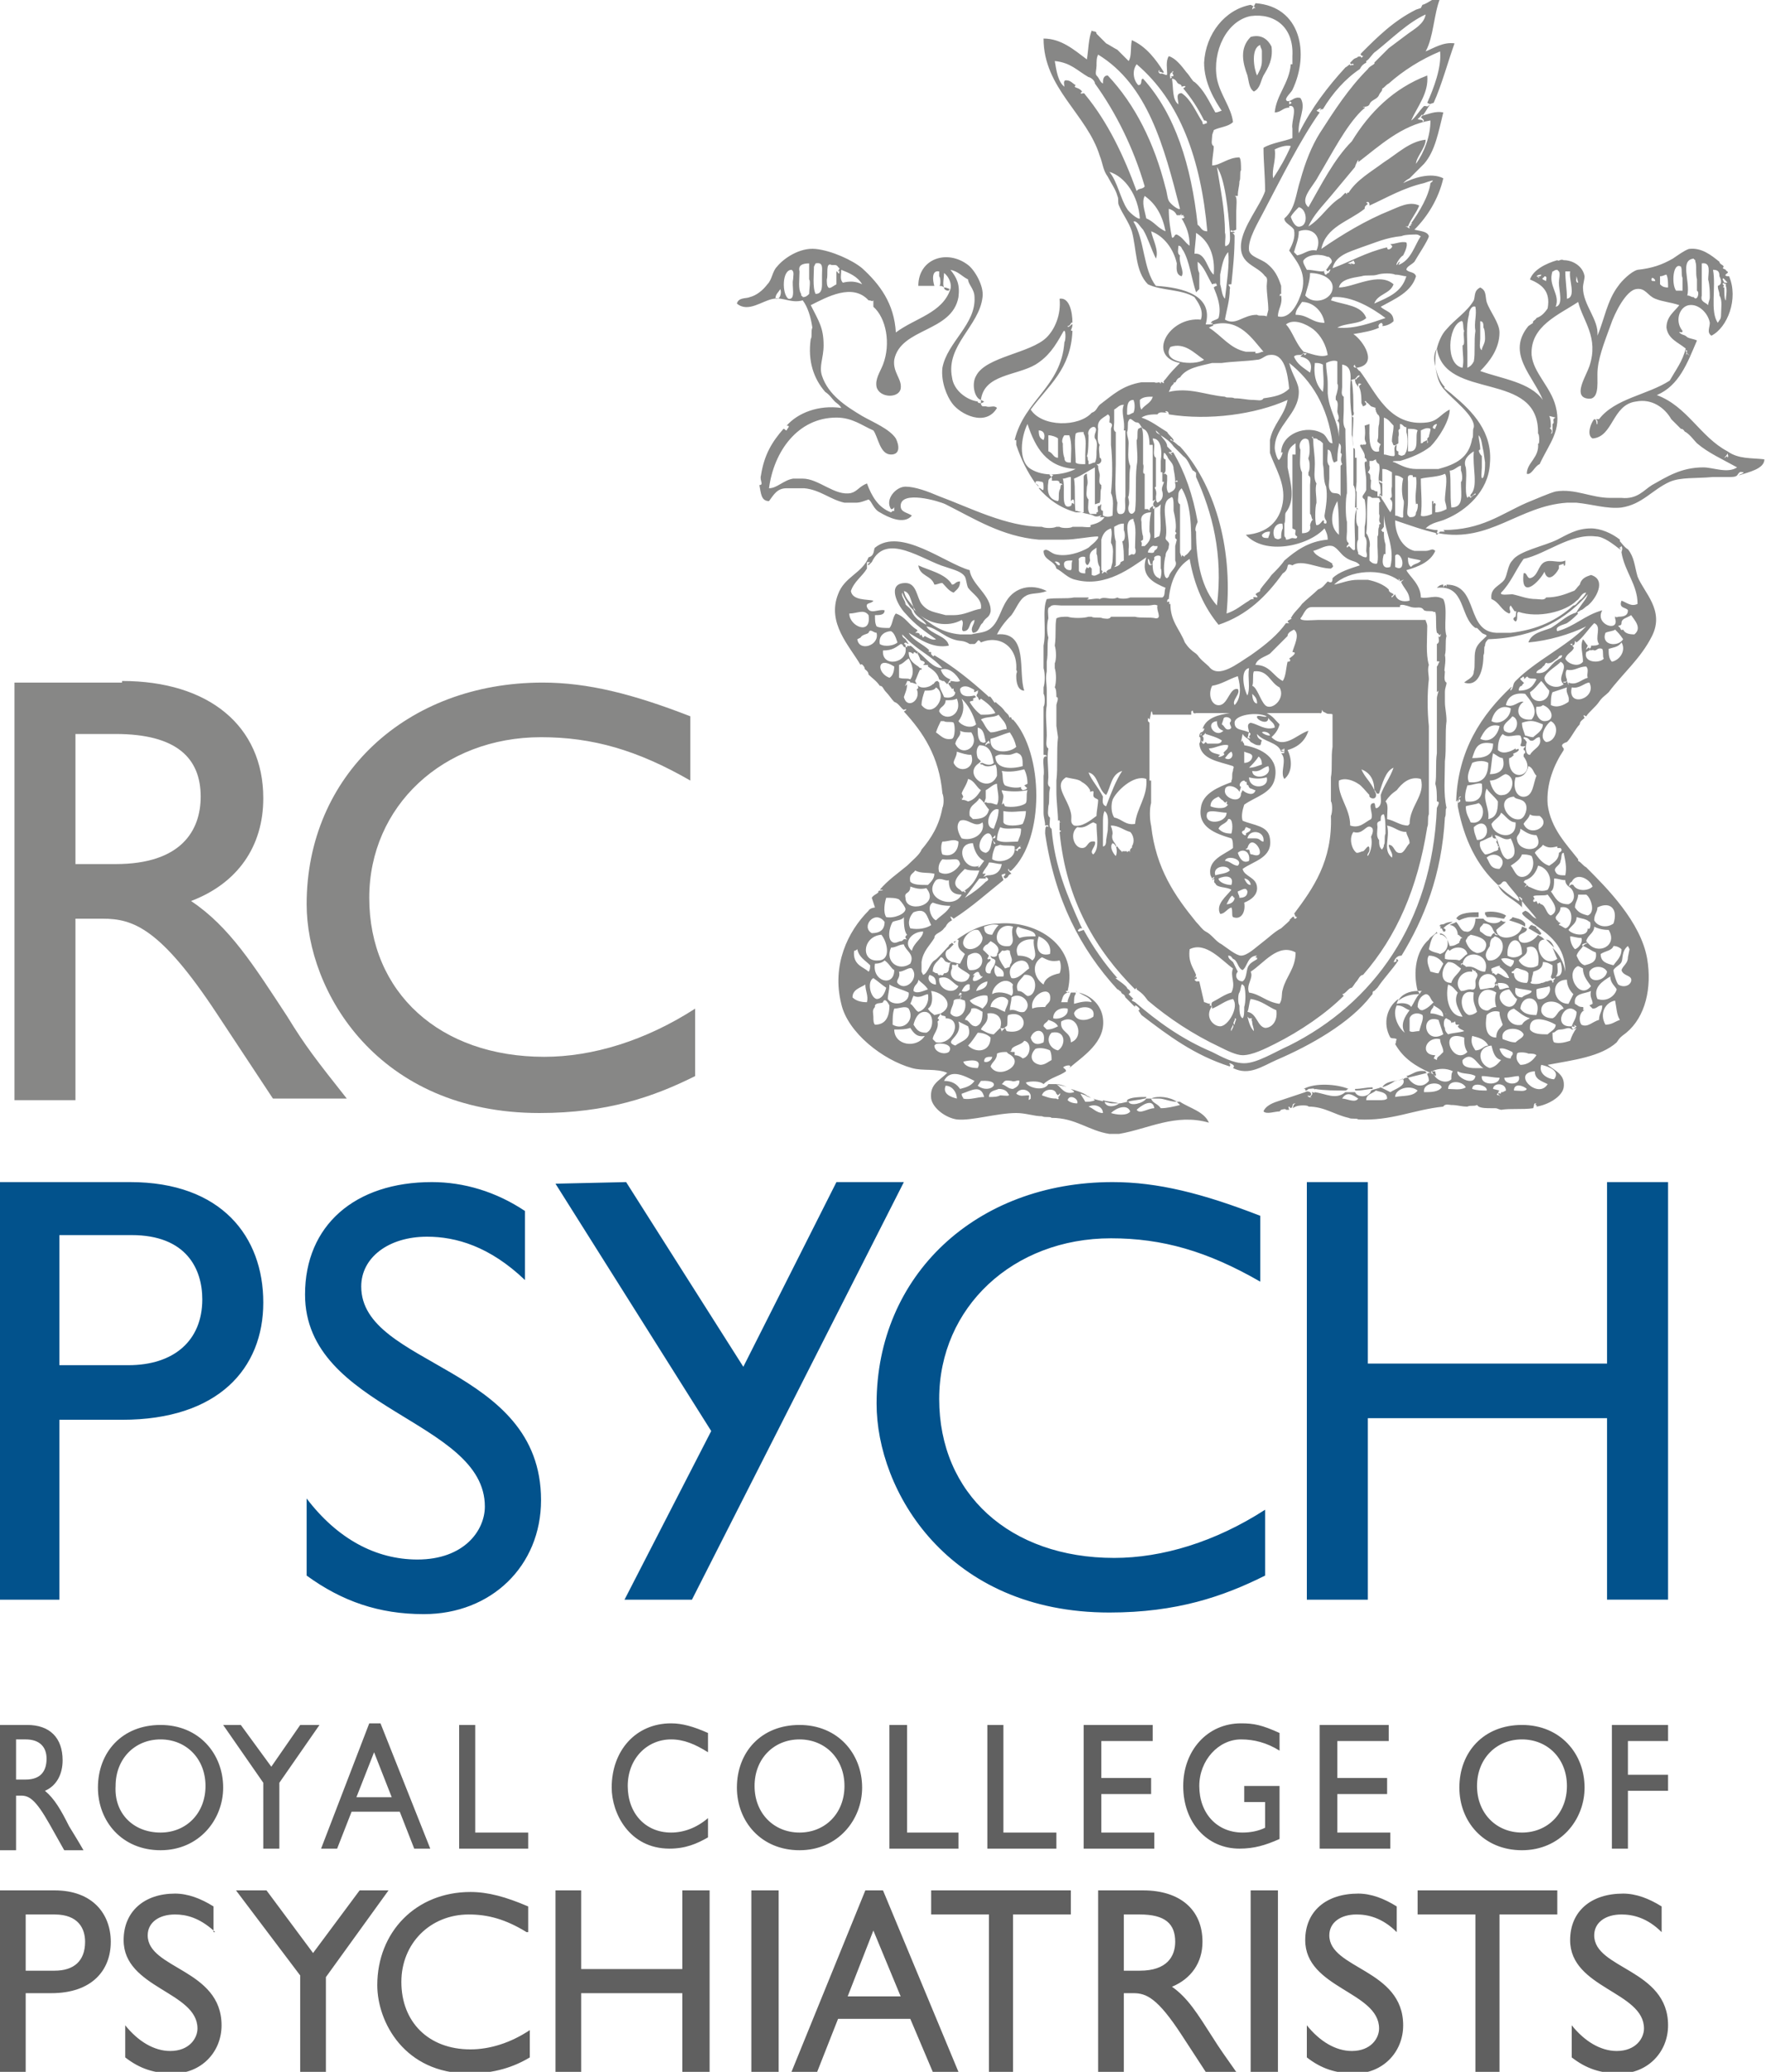
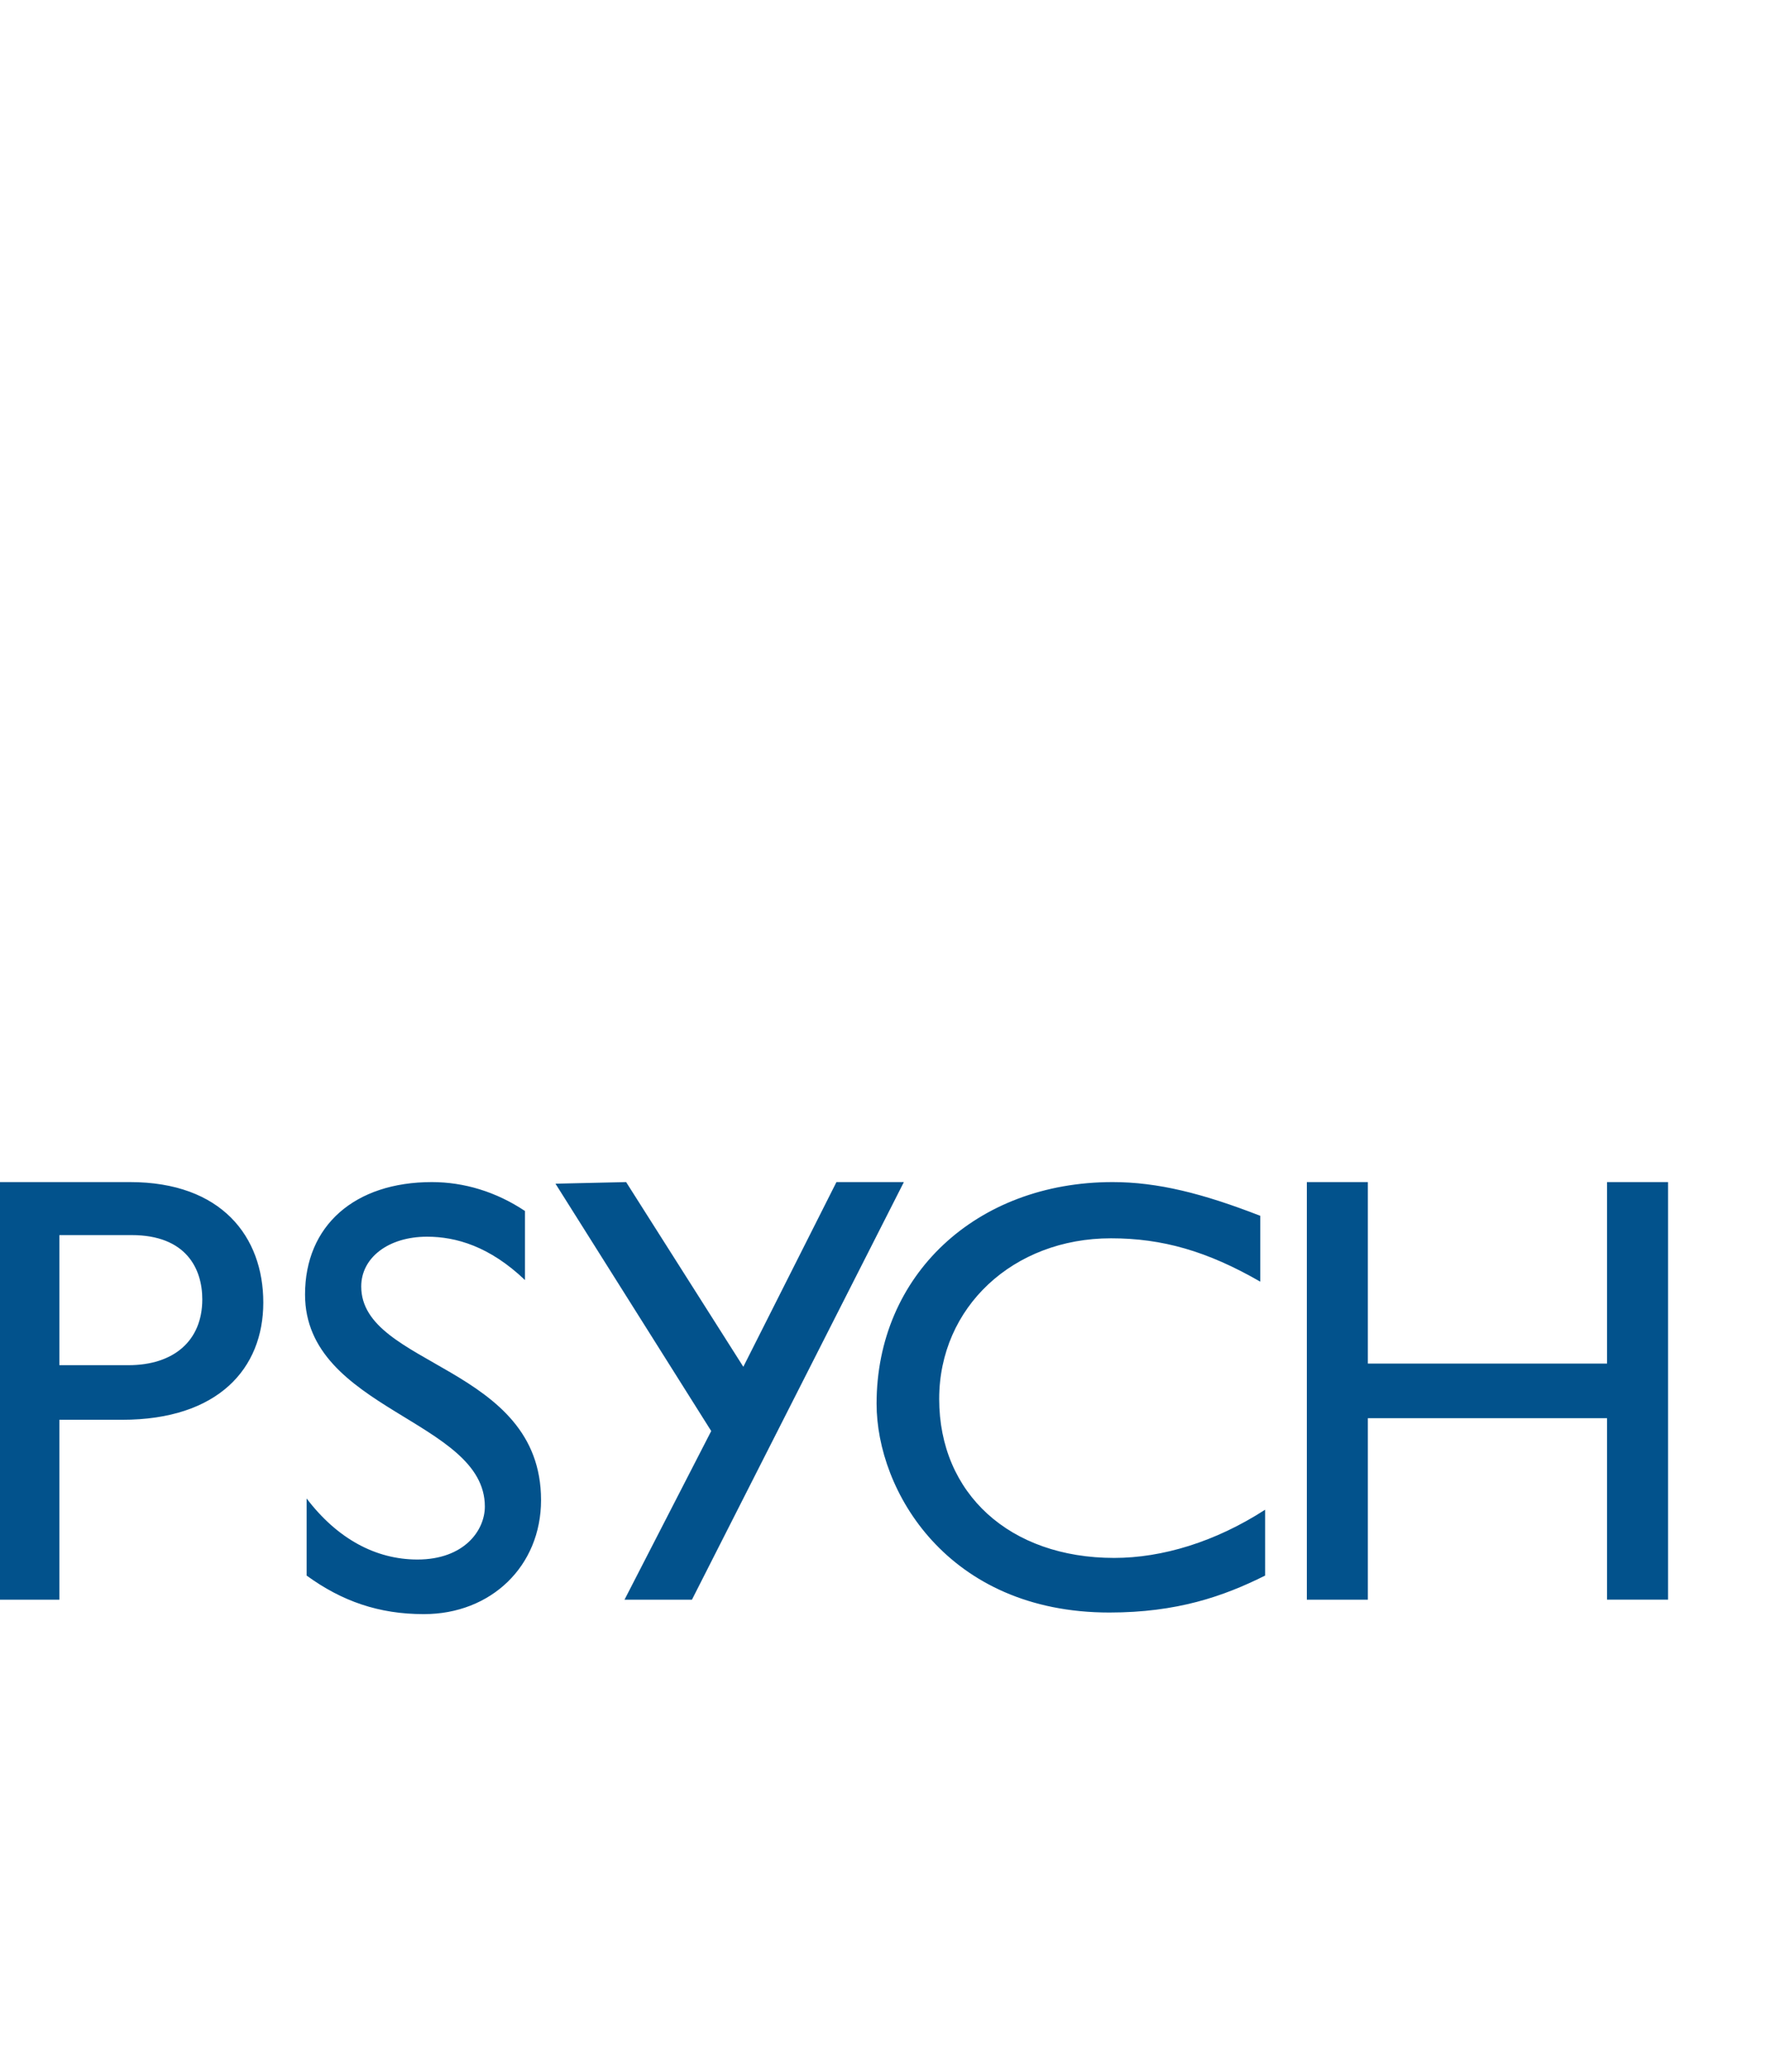
<svg xmlns="http://www.w3.org/2000/svg" version="1.1" id="Logo" x="0px" y="0px" viewBox="0 0 110 129" style="enable-background:new 0 0 110 129;" xml:space="preserve">
  <style type="text/css">
	.st0{fill:#606060;}
	.st1{fill:#02528C;}
	.st2{fill:#878786;}
</style>
-   <path id="RCOP" class="st0" d="M94.8,107.4c-2.4,0-3.9,1.7-3.9,3.9c0,2.1,1.5,3.9,3.9,3.9c2.4,0,3.9-1.9,3.9-3.9  C98.7,109.2,97.2,107.4,94.8,107.4z M94.8,114.1c-1.6,0-2.8-1.2-2.8-2.9s1.2-2.9,2.8-2.9c1.6,0,2.8,1.2,2.8,2.9  S96.4,114.1,94.8,114.1z M73,123.7c1.2-0.5,1.9-1.5,1.9-2.8c0-2-1.4-3.2-3.7-3.2h-2.8V129H70v-4.9h0.6c0.8,0,1.5,0.3,3,2.6l1.5,2.3  H77c-0.7-1-1-1.4-1.5-2.2C74.6,125.4,74,124.4,73,123.7z M71,122.7h-1v-3.5h1c1.6,0,2.2,0.6,2.2,1.7C73.2,121.8,72.7,122.7,71,122.7  z M10,107.4c-2.4,0-3.9,1.7-3.9,3.9c0,2.1,1.5,3.9,3.9,3.9s3.9-1.9,3.9-3.9C13.9,109.2,12.4,107.4,10,107.4z M10,114.1  c-1.7,0-2.9-1.2-2.8-2.9c0-1.7,1.2-2.9,2.8-2.9s2.8,1.2,2.8,2.9S11.6,114.1,10,114.1z M9.2,120.5c0-0.8,0.7-1.3,1.7-1.3  c0.7,0,1.5,0.2,2.4,1v-1.5c-0.8-0.5-1.6-0.8-2.4-0.8c-1.9,0-3.2,1.1-3.2,2.9c0,3,4.6,3.2,4.6,5.5c0,0.6-0.5,1.4-1.7,1.4  c-1,0-2-0.6-2.8-1.6v2c0.9,0.7,1.8,1,3,1c1.7,0,3-1.3,3-3C13.8,122.6,9.2,122.6,9.2,120.5z M3.4,117.7L3.4,117.7l-3.4,0V129h1.6  v-4.9h1.6c2.5,0,3.7-1.4,3.7-3.2C6.9,119.2,5.8,117.7,3.4,117.7z M3.4,122.7H1.6v-3.5h1.8c1.5,0,1.9,0.9,1.9,1.7  C5.3,122.1,4.6,122.7,3.4,122.7z M13.4,120.3c0,0-0.1-0.1-0.1-0.1v0.1H13.4z M1,111.8h0.3c0.5,0,0.9,0.2,1.8,1.8l0.9,1.6h1.2  c-0.4-0.7-0.6-1-0.9-1.5c-0.5-1-0.9-1.7-1.5-2.2c0.7-0.3,1.1-1,1.1-1.9c0-1.4-0.8-2.2-2.2-2.2c0,0-1.7,0-1.7,0v7.8h1V111.8z   M1,108.3h0.6c0.9,0,1.3,0.5,1.3,1.2s-0.3,1.3-1.3,1.3H1V108.3z M65.8,114.1h-3.3v-6.7h-1v7.7h4.3V114.1z M86.6,114.1h-3.3v-2.4h3.1  v-1h-3.1v-2.3h3.2v-1h-4.3v7.7h4.4V114.1z M21.9,112.8h3l0.9,2.3h1l-3.1-7.8H23l-3,7.8h1L21.9,112.8z M23.3,109.1l1.1,2.8h-2.2  L23.3,109.1z M59.7,114.1h-3.2v-6.7h-1.1v7.7h4.3V114.1z M32.9,114.1h-3.3v-6.7h-1v7.7h4.3V114.1z M41.7,115.1c1,0,1.7-0.3,2.4-0.7  v-1.2c-0.7,0.6-1.5,0.9-2.3,0.9c-1.6,0-2.7-1.2-2.7-2.9s1.2-2.9,2.7-2.9c0.8,0,1.5,0.3,2.3,0.8v-1.2c-0.9-0.4-1.6-0.6-2.3-0.6  c-2.2,0-3.7,1.7-3.7,4C38.1,112.9,39.2,115.1,41.7,115.1z M88.3,119.2h3.6v9.8h1.5v-9.8H97v-1.5h-8.7V119.2z M16.4,115.1h1V111  l2.5-3.6h-1.2l-1.8,2.6l-1.9-2.6h-1.1l2.5,3.6V115.1z M77.9,129h1.7v-11.3h-1.7V129z M71.9,114.1h-3.3v-2.4h3.1v-1h-3.1v-2.3h3.2v-1  h-4.3v7.7h4.4V114.1z M58,119.2h3.6v9.8h1.5v-9.8h3.6v-1.5H58V119.2z M103.9,108.4v-1h-3.5v7.7h1v-3.6h2.5v-1h-2.5v-2.1H103.9z   M99.3,120.5c0-0.8,0.7-1.3,1.7-1.3c0.7,0,1.6,0.2,2.5,1.1v-1.6c-0.8-0.5-1.6-0.8-2.4-0.8c-2,0-3.3,1.1-3.3,2.9c0,3,4.6,3.2,4.6,5.5  c0,0.6-0.5,1.4-1.7,1.4c-1,0-2-0.6-2.8-1.6v2c0.9,0.7,1.8,1,3,1c1.7,0,3-1.3,3-3C103.9,122.6,99.3,122.6,99.3,120.5z M82.8,120.5  c0-0.8,0.7-1.3,1.7-1.3c0.7,0,1.6,0.2,2.5,1.1v-1.6c-0.8-0.5-1.6-0.8-2.4-0.8c-2,0-3.3,1.1-3.3,2.9c0,3,4.6,3.2,4.6,5.5  c0,0.6-0.5,1.4-1.7,1.4c-1,0-2-0.6-2.8-1.6v2c0.9,0.7,1.8,1,3,1c1.7,0,3-1.3,3-3C87.4,122.6,82.8,122.6,82.8,120.5z M73.7,111.2  c0,2.3,1.5,3.9,3.5,3.9c0.9,0,1.6-0.2,2.5-0.6v-3.3h-2.2v1h1.3v1.6c-0.4,0.2-0.9,0.3-1.4,0.3c-1.6,0-2.7-1.2-2.7-2.9  c0-1.6,1.2-2.9,2.6-2.9c0.8,0,1.6,0.2,2.4,0.7v-1.1c-1.1-0.5-1.6-0.6-2.4-0.6C75.2,107.3,73.7,109,73.7,111.2z M42.5,122.6h-6.3  v-4.9h-1.6V129h1.6v-4.9h6.3v4.9h1.7v-11.3h-1.7V122.6z M25,123.4c0-2.4,1.8-4.2,4.2-4.2c1.2,0,2.3,0.3,3.6,1.1h0.1v-1.6  c-1.4-0.6-2.5-0.9-3.6-0.9c-3.4,0-5.8,2.5-5.8,5.8c0,2.3,1.7,5.5,5.7,5.5c1.6,0,2.8-0.4,3.8-1v-1.7c-1.2,0.8-2.5,1.2-3.7,1.2  C26.7,127.6,25,125.9,25,123.4z M22.4,117.7l-2.9,3.9l-2.9-3.9h-1.9l4,5.3v6h1.6v-5.9l3.9-5.4H22.4z M49.8,115.2  c2.4,0,3.9-1.9,3.9-3.9c0-2.1-1.5-3.9-3.9-3.9c-2.4,0-3.9,1.7-3.9,3.9C45.9,113.4,47.4,115.2,49.8,115.2z M49.8,108.3  c1.6,0,2.8,1.2,2.8,2.9s-1.2,2.9-2.8,2.9c-1.6,0-2.8-1.2-2.8-2.9S48.2,108.3,49.8,108.3z M46.8,129h1.7v-11.3h-1.7V129z M53.9,117.7  L49.3,129h1.6l1.3-3.3h4.5l1.4,3.3h1.6L55,117.7H53.9z M52.8,124.3l1.6-4.1l1.7,4.1H52.8z" />
  <path id="PSYCH" class="st1" d="M22.5,80.1c0-1.8,1.7-3.1,4.1-3.1c1.8,0,3.9,0.6,6.1,2.7v-4.3c-1.8-1.2-3.8-1.8-5.8-1.8  c-4.8,0-7.9,2.7-7.9,7c0,7.2,11.2,7.8,11.2,13.2c0,1.5-1.3,3.3-4.2,3.3c-2.6,0-5-1.3-6.9-3.8v4.8c2.2,1.6,4.5,2.4,7.3,2.4  c4.2,0,7.3-3,7.3-7.1C33.7,85,22.5,85.1,22.5,80.1z M8.1,73.6H0v26h3.7V88.4h3.9c6,0,8.8-3.2,8.8-7.3C16.4,77,13.8,73.6,8.1,73.6z   M8,85H3.7v-8.1h4.5c3.4,0,4.4,2.1,4.4,4C12.6,83.5,10.8,85,8,85z M52.1,73.6l-5.8,11.5L39,73.6l-4.4,0.1l9.7,15.4l-5.4,10.5h4.2  l13.2-26H52.1z M58.5,87.1c0-5.7,4.6-10,10.7-10c3.2,0,6,0.8,9.3,2.7v-4.1c-3.6-1.4-6.4-2.1-9.2-2.1c-8.5,0-14.7,5.8-14.7,13.8  c0,5.4,4.4,13,14.5,13c4.2,0,7.1-1,9.7-2.3V94c-3.1,2-6.4,3-9.4,3C62.9,97,58.5,93,58.5,87.1z M100.1,73.6v11.3H85.2V73.6h-3.8v26  h3.8V88.3h14.9v11.3h3.8v-26H100.1z" />
-   <path id="RC" class="st2" d="M11.9,56.1c2.9-1.1,4.5-3.4,4.5-6.4c0-4.5-3.4-7.3-8.8-7.3v0.1H0.9v26h3.8V57.2h1.7  c1.9,0,3.6,0.6,7.1,5.9l3.5,5.3h4.6c-1.9-2.4-2.6-3.3-3.7-5.1C15.8,60.1,14.3,57.7,11.9,56.1z M7.2,53.8H4.7v-8.1h2.5  c3.8,0,5.3,1.5,5.3,3.9C12.5,51.7,11.3,53.8,7.2,53.8z M33.9,65.8c-6.5,0-10.9-4-10.9-9.9c0-5.7,4.6-10,10.7-10c3.2,0,6,0.8,9.3,2.7  v-4c-3.6-1.4-6.4-2.1-9.2-2.1c-8.5,0-14.7,5.8-14.7,13.8c0,5.4,4.4,13,14.5,13c4.2,0,7.1-1,9.7-2.3v-4.2  C40.2,64.8,36.9,65.8,33.9,65.8z" />
-   <path id="Crest" class="st2" d="M67.6,68.2c0.1,0.1,0.3,0.1,0.4,0.2C67.9,68.3,67.7,68.2,67.6,68.2z M71.4,68.3c-0.3,0-1,0-1.2,0.2  c0,0,0,0.1,0,0.1c0.4-0.1,0.7-0.1,1.1-0.2C71.4,68.4,71.4,68.3,71.4,68.3z M65.6,67.5C65.6,67.5,65.6,67.5,65.6,67.5  c0.1,0,0.1,0.1,0.2,0.1C65.7,67.5,65.7,67.5,65.6,67.5z M65.8,67.5c0.2,0,0.5,0.1,0.7,0.2C66.3,67.6,66,67.6,65.8,67.5z M67.1,61.8  C67,61.6,67,61.7,67.1,61.8C67.1,61.8,67.1,61.8,67.1,61.8C67.1,61.8,67.1,61.8,67.1,61.8z M59.3,58.7L59.3,58.7  C59.3,58.7,59.3,58.7,59.3,58.7C59.3,58.7,59.3,58.7,59.3,58.7z M69.7,68.7C69.7,68.6,69.7,68.6,69.7,68.7c-0.3-0.1-0.7-0.1-1-0.2  c0,0,0,0.1,0,0.1c0.2,0,0.4,0.1,0.6,0.1C69.4,68.7,69.5,68.7,69.7,68.7z M65.1,67.5C65.1,67.5,65.1,67.5,65.1,67.5  C65.1,67.5,65.1,67.5,65.1,67.5C65,67.5,65,67.5,65.1,67.5C65,67.5,65.1,67.5,65.1,67.5z M59.4,58.7c0.1,0,0.1-0.1,0.2-0.1  C59.5,58.6,59.4,58.6,59.4,58.7z M66.5,61.8c0,0,0.1,0,0.1,0C66.6,61.8,66.6,61.7,66.5,61.8C66.5,61.7,66.5,61.8,66.5,61.8  L66.5,61.8z M73.3,68.6c-0.4-0.3-1.2-0.4-1.6-0.2c0,0,0,0,0,0c0.2,0,0.3,0,0.5,0C72.5,68.4,72.9,68.6,73.3,68.6z M89.5,33.3l0.1-0.1  c0,0-0.1,0-0.1,0C89.4,33.2,89.4,33.2,89.5,33.3z M67.4,31.9c-0.1,0-0.3-0.1-0.4-0.1c0,0,0,0.1,0,0.1C67.2,31.9,67.2,31.9,67.4,31.9  z M61.6,59.5C61.6,59.5,61.6,59.5,61.6,59.5C61.7,59.5,61.6,59.5,61.6,59.5L61.6,59.5z M58.3,17.8c0,0-0.1,0-0.1,0c0,0,0,0,0,0  C58.2,17.8,58.3,17.8,58.3,17.8z M61.1,24.9C61.1,24.9,61.1,25,61.1,24.9c0,0.1,0,0.1,0,0.2c0.1,0,0.2-0.1,0.2-0.1L61.1,24.9z   M64.5,30.1c0.1,0.1,0.1,0.1,0.2,0.2C64.7,30.3,64.7,30.2,64.5,30.1C64.6,30.1,64.5,30.1,64.5,30.1z M64.7,30.4  C64.7,30.4,64.7,30.4,64.7,30.4C64.7,30.3,64.7,30.3,64.7,30.4C64.7,30.3,64.7,30.4,64.7,30.4z M58.4,17.8  C58.4,17.8,58.4,17.8,58.4,17.8C58.4,17.8,58.4,17.8,58.4,17.8C58.4,17.8,58.4,17.8,58.4,17.8z M101.4,34.2L101.4,34.2  c-0.2-0.1-0.4-0.4-0.5-0.5v-0.1c-0.5-0.4-1.2-0.7-1.8-0.7c-0.9,0-1.5,0.4-2.1,0.7c-0.8,0.4-2.4,0.7-2.8,1.3  c-0.3,0.3-0.3,0.9-0.5,1.2c-0.3,0.4-0.9,0.5-0.8,1.2c0.5,0.2,0.6,0.7,1.1,0.9c0.2-0.1-0.1-0.3,0.1-0.5l0.2,0.3v0  c0.1,0.2,0.2-0.2,0.1,0.4c0,0-0.3,0.1,0,0.3c0.2-0.1,0-0.6,0.2-0.6c1.2,0.4,2.9,0,3.6-0.7c0.2-0.1,0.3-0.5,0.6-0.5  c-0.1,0.2-0.2,0.3-0.3,0.4c-0.2,0.1-0.3,0.4-0.5,0.4c-1,0.9-2.2,1.5-3.9,1.7h-0.7c-2.2,0.1-1.2-3-3.3-3v0.2c0-0.3-0.2-0.1-0.2,0  v-0.2c-0.2,0-0.3,0.1-0.4,0.2c1.8-0.2,1.4,1.8,2.4,2.5H92l0.3,0.3c0.1,0.1,0.3,0.1,0.3,0.2c-0.3,0.3-0.6,0.5-0.7,0.9  c-0.1,0.4,0,1-0.1,1.3c0,0.4-0.4,0.5-0.6,0.7c0.9,0.3,1.2-0.8,1.2-1.7c0.1-0.2,0-0.5,0.1-0.6c0-0.2,0.1-0.3,0.2-0.4  c3-0.1,4.9-1.3,6.2-2.8c-0.1,0.3-0.3,0.5-0.5,0.8c-0.3,0.4-0.1,0.3-0.4,0.4c-0.5,0.2-0.9,0.6-1.4,0.9c-0.5,0.2-1.2,0.3-1.4,0.9  c1.2-0.1,2.6-0.5,3.6-1c-1.3,1.3-3.1,2.1-4.4,3.4c-0.2,0.2-0.1,0.4-0.3,0.6c-0.1-0.1,0.2-0.3,0-0.2c-1.8,1.7-3.3,3.9-3.4,7.1  c0.1,0,0.2-0.4,0.3-0.3c-0.3,0.2,0.2,0.2-0.2,0.4c0,0.1,0,0.1,0,0.2c0.4,2.1,1.2,3.7,2.5,4.9c0,0,0,0,0,0c0.3,0,0.2-0.3,0.5-0.2  c0.2,0.3,0.5,0.6,0.8,1c0,0,0,0,0.1-0.1c-0.1,0,0.1,0.2,0.1,0.1v0.2c0.3,0.4,0.7,0.8,0.9,1.1c-0.3-0.1-0.4-0.4-0.7-0.5  c-0.1,0.1-0.3,0.1-0.1,0.3c0.2,0.2,0.4,0.3,0.6,0.5c0,0,0.1,0,0,0c1,0.7,2,1.4,2,3c-0.1-0.6-0.4-1.1-0.8-1.5  c0.1,0.2,0.2,0.5,0.3,0.7c-1,0.7-1.6-1.2-0.8-1.2c0,0,0,0,0,0l-0.1-0.1c-0.1-0.1-0.2-0.1-0.3-0.2c-0.4,0.6-1.3,0.7-1.2,0.1  c0.1-0.2,0.4-0.2,0.5-0.4c0,0,0-0.1,0-0.1c-0.1,0-0.2-0.1-0.3-0.1c-0.1,0.7-1.5,1-1.6,0.2c0.2-0.2,0.4-0.3,0.6-0.5  c-0.1,0-0.2,0-0.3-0.1c-0.2,0.3-0.9,0.2-1.1-0.1h-0.5c0,0.5-0.3,0.9-0.6,0.8c-0.3,0-0.4-0.4-0.6-0.6c-0.1,0.1-0.3,0.1-0.4,0.2  c0.3,0,0.5,0.3,0.5,0.6c0.1,0,0.1,0.1,0.3,0.2c-0.2,0-0.1,0.2-0.2,0.2v0.1c-0.2,0.1-0.3,0.2-0.6,0.2c-0.1-0.3-0.2-0.6-0.5-0.7  c0,0,0,0-0.1,0l0-0.1c0,0,0,0-0.1,0c-0.1,0-0.1,0-0.1-0.1L89.6,58h-0.1c-0.1,0.2-0.4,0.3-0.5,0.5c-0.8,0.7-1,2-0.7,3.2  c0.1,0,0.2,0,0.3,0c-0.1,0-0.1,0.1-0.2,0.2c0,0,0,0,0,0c0,0,0,0,0,0c-0.2,0.2-0.3,0.5-0.5,0.8c-0.1-0.2-0.5-0.3-0.9-0.2  c0-0.1,0.1-0.2,0.1-0.3c-0.7,0.5-1,1.5-0.5,2.4c0.2,0.1,0.2,0,0.4,0.1c-0.1,0.2,0,0.2-0.1,0.3c0.5,0.9,1.3,1.4,2.2,1.8h0.1  c-0.1-0.1-0.1-0.1,0-0.1c0,0,0,0,0,0c0.4-0.2,0.9-0.2,1.3,0c-0.1,0.1-0.1,0.3-0.1,0.5c-0.3,0.3-0.9,0.1-1.1-0.3l-0.2-0.1  c-0.1,0-0.2,0-0.2,0.1c0.1,0.2,0.1,0.3,0.1,0.4c-0.4,0.5-1,0.3-1.3-0.2c-0.1,0-0.2,0-0.3,0.1c0.2,0.4-0.5,0.6-0.8,0.8L86,67.7  c0,0,0,0,0,0c-0.2,0.1-0.4,0.1-0.6,0.2c-0.1,0.4-0.8,0.5-1,0.1c-0.2,0-0.4,0-0.6,0c-0.6,0.5-1.2,0.1-1.9,0c0,0,0,0.1,0,0.1  c0,0,0-0.1,0-0.1c0,0,0,0,0,0c-0.1,0.1,0,0-0.2,0c0.1,0.1,0,0.2-0.1,0.3c0.3,0.1-0.3,0-0.1-0.1c0,0.1,0.3,0,0.1-0.2  c-0.2-0.1-0.3,0-0.3,0c-0.6,0.2-1.2,0.4-1.8,0.6c-0.3,0.1-0.7,0.3-0.8,0.6c0.2,0.2,0.7,0,1,0l0.1-0.1c0,0,0.3-0.1,0.3,0h0.2  c-0.1-0.3,0-0.2,0.1-0.1c0.2-0.1,0-0.3,0.3-0.3c-0.2,0.1-0.1,0.2-0.2,0.3l0.2-0.1c0.2-0.1,0.8-0.1,0.8,0c1,0,1.6,0.5,2.5,0.7  c0.2,0.1,0.5,0,0.6,0.1c2.1,0.1,3.4-0.6,5.3-0.8c0.1-0.2,0.4-0.1,0.5-0.1c0.4,0,0.6,0.1,1,0.1c0.2-0.1,0.4,0,0.6-0.1l0.1,0.1  c0.2,0.1,0.5,0.1,0.8,0.1c0.5,0,0.2,0,0.6,0.1c0.6-0.1,1.3,0,2-0.1c0.1-0.3,0-0.3,0.2-0.3c-0.2,0.2,0.1,0,0,0.2  c0.7-0.1,1.6-0.6,1.7-1.2c0.1-0.8-0.5-1-1-1.4c1.6-0.3,3.3-0.5,4.3-1.4c0.2-0.3,0.2-0.3,0.6-0.6c1.2-1,1.6-2.8,1.3-4.6  c-0.4-2.3-2.5-4.4-3.8-5.7c-0.2-0.1-0.3-0.3-0.5-0.4v-0.1c-0.7-0.9-1.7-1.9-1.9-3.4c-0.1-1.3,0.4-2.5,1-3.4v-0.1  c-0.2-0.2-0.1-0.3,0.2-0.4c0.3-0.3,0.5-0.8,0.8-1.1c0-0.2,0.2-0.3,0.3-0.4c-0.1-0.2-0.1-0.2,0.1-0.1c0.2-0.3,0.6-0.6,0.8-0.9  s0.4-0.4,0.6-0.6c0.9-1.2,2-2.1,2.7-3.5c0.8-1.6-0.5-2.7-0.9-3.7C101.8,35.2,101.8,34.7,101.4,34.2z M83.6,68.4c0.3-0.5,0.7-0.2,1,0  C84.4,68.7,83.9,68.4,83.6,68.4z M85.9,68.5h-0.8c0-0.4,0.4-0.4,0.6-0.6c0.3,0.1,0.7,0.1,0.7,0.5C86.3,68.5,86.1,68.5,85.9,68.5z   M86.9,68.3c0-0.5,0.9-0.8,1.4-0.4C88,68.3,87.4,68.2,86.9,68.3z M88.7,68c-0.1-0.6,1-0.7,1.1-0.3C89.6,68,89.1,68,88.7,68z   M98,40.4c0.1-0.1-0.1-0.2-0.2-0.3c0.1,0,0.2-0.1,0.1,0.1c0.2,0,0.2-0.2,0.2-0.3l0.1,0.1c0.4-0.3,0.7-0.8,1.1-1.2  c0.5,0.2,0,0.9,0.3,1.3c-0.1,0.1-0.3,0.1-0.5,0.1v0.1L99,40.4c0-0.3-0.4,0.4-0.1-0.2c-0.1-0.1-0.2-0.3-0.3-0.4c-0.2,0.4,0,0.9,0,1.4  c-0.3,0.4-1,0.1-1.1-0.2C97.6,40.7,97.9,40.6,98,40.4z M98.9,42.2c-0.4,0.1-0.7,0.5-1.2,0.3c0,0.3,0,0.1-0.1-0.1c0,0,0,0,0,0  c0,0,0-0.1,0-0.1c-0.1-0.2-0.1-0.5,0-0.6c0.5,0.1,0.7-0.2,1.2-0.2C99,41.7,98.8,42,98.9,42.2z M97.6,42.4c-0.1,0.1,0,0.1-0.2,0.1  C97.3,42.4,97.5,42.5,97.6,42.4z M97.4,42.6c-0.5,0.4-1.2,0-1.2-0.4c0.1-0.4,0.9-0.8,1-1C97.8,41.5,96.9,42.2,97.4,42.6z M92.6,49.1  c0.2,0.3,0.5,0.5,0.7,0.8c0,0.6-0.1,1-0.6,1.1C92.8,50.3,92.3,49.8,92.6,49.1z M94.7,45.8c0.1,0.2,0.1,0.4,0,0.6  c0.1,0.2,0.5-0.1,0.2,0.2v0.1c0.1,0,0.1,0.1,0.1,0.2c-0.1,0-0.1,0.1-0.1,0.2c0.9,1.2-1,1.8-0.9,0.1c0.1,0,0.2-0.1,0.3-0.2  c-0.2-0.1,0.2-0.1,0.3-0.3c0-0.2-0.2,0.1-0.2-0.1c-0.3,0.2-0.8,0.4-1.1,0.1c0-0.5,0.1-0.8,0.3-1C93.9,46,94.4,45.7,94.7,45.8z   M94.2,44.6c0.6,0.2,0.2,1.4-0.5,0.9C93.5,45.1,94,44.9,94.2,44.6z M95,46.8C95,46.8,95,46.8,95,46.8C95,46.8,95,46.8,95,46.8z   M95.2,47.7c0.3,0.1,0.3,0.4,0.5,0.6c-0.2,0.5-0.2,1.2-0.7,1.3s-0.8-0.5-0.6-1.2C94.9,48.4,95.1,48.1,95.2,47.7z M93.6,47.2  c0.2,0.7-0.2,1-0.8,1c0.1-0.4,0.1-0.9,0.2-1.3C93.2,47,93.4,47.2,93.6,47.2z M93.8,48.2c0.7,0.2,0.4,1.3-0.2,1.3  c-0.4,0.1-0.7-0.4-0.8-0.9C93.3,48.6,93.6,48.2,93.8,48.2z M93.5,50.6c0.3,0.2,0.5,0.6,0.9,0.6c0.1,1.2-1.4,0.9-1.5,0.1  C93.1,51,93.4,50.9,93.5,50.6z M94.3,49.6c0.1,0.2,0.5,0.1,0.7,0.4c0.2,0.3,0,0.9-0.3,1C93.9,51.2,93.1,49.7,94.3,49.6z M94.7,51.6  c0.2,0.1,0.5,0.4,1,0.4c0.6,1.1-1.1,1.1-1.2,0.3C94.4,52,94.7,52,94.7,51.6z M94.9,51.3c0.1-0.2,0.3-0.3,0.4-0.6  c0.1,0.1,0.3,0.1,0.6,0.1C96.7,51.4,95.3,52.2,94.9,51.3z M95.3,47c-0.3,0-0.3-0.5-0.2-0.8C95,46.1,95,46,94.9,46l0-0.1  c0,0,0.2,0,0.3,0.1l0.1,0.1c0.3,0.1,0.3-0.2,0.6-0.2C96.1,46.5,95.5,46.6,95.3,47z M95.5,45.9c-0.2,0-0.4-0.1-0.5-0.1  c-0.1-0.3-0.2-0.5-0.2-0.8c0.6-0.2,0.8-0.1,1.3,0.1C96.1,45.5,95.7,45.7,95.5,45.9z M95.7,44c0.2,0,0.3,0,0.4-0.1  c0.6,0.2,0.8,1,0.1,1C95.9,44.9,95.6,44.5,95.7,44z M95.3,43.1c0.3-0.2,0.5-0.5,0.7-0.7c0.2,0.2,0.3,0.4,0.5,0.6  C96.5,43.8,95.4,43.9,95.3,43.1z M96.1,41.5c0.2-0.1,0.1-0.3,0.3-0.2c0.3,0,0.4-0.2,0.6-0.3c0.1-0.1,0.1-0.2,0.3-0.2  c0,0.2-0.2,0.2-0.3,0.3c-0.5,0.3-0.6,0.9-1.3,0.8C95.7,41.7,96,41.7,96.1,41.5z M94.8,42.7c0-0.1,0.2-0.2,0.1-0.2l-0.2-0.2  c0-0.2,0.3,0,0.1-0.1c0.1-0.2,0.2,0.1,0.1,0.1c0.1,0,0.2-0.3,0.3-0.1c0.2,0.1,0.4,0,0.5,0.1c-0.2,0.4-0.4,0.7-1.1,0.7  C94.6,42.8,94.7,42.7,94.8,42.7z M95,43.2c0.3,0.4,0.9,1,0.4,1.6c-1,0.1-1-0.8-0.5-1.1c-0.3-0.1-0.6,0.4-1.1,0.2  C93.9,43.4,94.3,43.1,95,43.2z M94.1,44.1c0,0.6-0.7,1.1-1.2,0.8C93,44.4,93.4,43.8,94.1,44.1z M93.4,45.2c-0.1,0.6-0.6,1.1-1.2,0.8  C92.4,45.6,92.7,45,93.4,45.2z M93,46.3c0,0.8-0.6,0.9-1.3,0.9C91.9,46.6,92,46.1,93,46.3z M91.7,47.5c0.2-0.1,0.7-0.2,1,0  c0,0.8-0.3,1.3-1.2,1.2C91.3,48.3,91.6,47.8,91.7,47.5z M91.4,48.9c0.3,0,0.7-0.2,0.9-0.1c0.1,0.8-0.2,1.2-1,1.1  C91.2,49.6,91.3,49.2,91.4,48.9z M91.3,50.2c0.3-0.1,0.6-0.1,0.8-0.2c0.5,0.3,0.3,1.4-0.5,1.2C91.5,50.9,91.3,50.7,91.3,50.2z   M91.8,51.5c0.9-0.8,1.2,0.8,0.2,0.8C91.9,52,91.8,51.8,91.8,51.5z M93.4,54.1c-0.6,0-0.6-0.4-0.8-0.7C93.1,52.9,94,53.5,93.4,54.1z   M93.4,52.7l-0.1,0.1c0.1,0.1-0.1,0.2-0.2,0.2c-0.2,0.1-0.4,0.2-0.6,0.2c-0.2-0.2-0.4-0.5-0.3-0.8c0.3-0.1,0.4-0.2,0.7-0.3  c0.1-0.5-0.1,0.2,0.3,0.1L93.1,52c0.3,0,0.6,0.4,1,0.2c0.2,0.4,0.5,1.2-0.2,1.3C93.6,53.4,93.5,53,93.4,52.7z M94.8,54.6  c-0.4,0-0.5-0.5-0.7-0.7c0.3-0.2,0.6-0.4,0.7-0.7c0.2,0,0.4,0,0.6,0.1C95.7,53.9,95.3,54.6,94.8,54.6z M95,55.2  c-0.1,0.2,0-0.1,0.1-0.1C95,54.9,94.8,55,95,54.8c0.4-0.1,0.7-0.5,0.8-0.9c0.6,0.1,1,0.9,0.6,1.5c-0.5,0.2-0.9-0.1-1.2-0.2  C95.1,55,95,55.3,95,55.2z M96.6,57c-0.3-0.1-0.3-0.6-0.6-0.7c-0.1,0-0.1-0.2-0.2,0l-0.1-0.2c-0.3,0.2-0.2-0.2-0.1-0.1l-0.1-0.2  c0.2-0.1,0.7,0,0.9-0.1C96.7,56.1,97.2,56.7,96.6,57z M97.5,57.8L97.5,57.8c-0.2-0.1-0.3-0.2-0.4-0.2c0,0,0-0.1,0.1-0.1  c0-0.1-0.4-0.1-0.1-0.1c-0.1-0.1-0.2-0.1-0.2-0.3c0.1-0.2,0.3-0.3,0.3-0.6C98.1,56.3,98,57.7,97.5,57.8z M98.2,57.1  c0.3,0.1,0.6,0.1,0.8,0.3c0.1-0.1,0.1,0.6-0.1,0.4c0,0.6-1,0.4-1.2,0.1C97.9,57.6,98.2,57.5,98.2,57.1z M98.1,56.5  c0-0.3,0.2-0.5,0.2-0.8h0.5c0.3,0.2,0.6,1.1,0.1,1.3C98.5,56.9,98.3,56.8,98.1,56.5z M99,60.5c0.2-0.4,0.9-0.4,1.1,0  C100,61.1,98.9,61.3,99,60.5z M100.3,60.8c0,0.4,0.3,0.6,0.4,0.8c-0.1,0.4-0.6,0.8-1.2,0.6C99.2,61.5,99.8,61.1,100.3,60.8z   M99.1,61.4c-0.7,0.9-1.6-0.7-0.9-1.2c0.1-0.1,0.2,0,0.4,0.1C98.6,60.8,98.9,61.1,99.1,61.4z M98.1,59.1c-0.2-0.2-0.3-0.5-0.3-0.8  c0.2,0,0.4,0.1,0.7,0.1C98.6,58.6,98.4,59,98.1,59.1z M97,60l0.2-0.1c0.1,0.3,0.2,0.9-0.3,0.9C97.1,60.6,97,60.3,97,60z M97.6,61  c0,0.4,0.2,0.7,0.4,0.9l-0.3,0.6C96.7,62.5,96.5,61,97.6,61z M92.9,60.3c0,0,0.7-0.3,0.5-0.1c0.3,0.2,0.5,0.4,0.6,0.7  c-0.3,0-0.4-0.2-0.7-0.3c0,0-0.1,0.1-0.1,0.1c-0.1,0-0.2-0.2-0.2-0.1c-0.1,0.1,0-0.3-0.1-0.1V60.3C92.7,60.2,93.1,60.4,92.9,60.3z   M95.1,61.2c-0.5,0-0.8-0.2-0.8-0.6c-0.3,0,0-0.1-0.2-0.1c0.3,0,0.2-0.3,0.5-0.2c0.2,0.1,0.5,0.1,0.6,0.3  C95.2,60.9,95.2,61.1,95.1,61.2z M95.4,61.7c0,0.2-0.4,0.2-0.6,0.4c-0.3,0-0.5-0.2-0.4-0.6C94.7,61.6,95.1,61.6,95.4,61.7z   M94.5,62.2c-0.4,1.3-1.9-0.4-0.5-0.6C94.2,61.8,94.3,62.1,94.5,62.2z M91.6,61.6c-0.3,0-0.3,0.1-0.6,0.1c-0.5-0.5,0-1.3,0.7-1.2  v-0.1c-0.1-0.2,0.2,0.2,0.2,0v0.1l0.1,0.1c0.1,0.2-0.1,0.3-0.1,0.5S92,61.7,91.6,61.6z M93.2,62.7c-0.4,0-0.4,0.3-0.7,0.2  c-0.8-0.2-0.4-1.8,0.7-1.1C93.1,62.1,93.1,62.4,93.2,62.7z M92.7,65.1c-0.3,0-0.4,0.3-0.8,0.3c-0.2-0.3-0.3-0.5-0.2-0.9  C92.1,64.6,92.5,64.7,92.7,65.1z M92.6,63.2c0.2-0.2,0.5-0.3,0.8-0.2c0,0.3,0.1,0.5,0.2,0.8c-0.1,0.2-0.4,0.3-0.4,0.8  C92.5,64.6,92.5,63.8,92.6,63.2z M93.2,61c0,0.2-0.1,0.1-0.1,0.3c0.2-0.1,0.1,0,0.2,0v-0.1c0.3,0,0.6,0,0.7,0.3  c-0.3,0-0.3,0.1-0.6,0.1c0-0.1-0.1-0.2-0.1-0.3l-0.1,0.1v-0.1c-0.1,0-0.1,0.2-0.2,0.2c-0.3,0-0.5,0.1-0.8,0.1  C91.8,60.7,92.9,60.3,93.2,61z M92.5,60.5c-0.5,0-0.6-0.4-1.2-0.3c0,0,0,0,0,0c0-0.1-0.2-0.1-0.2-0.2L91,60.1c0,0,0-0.2,0.1-0.1  C91.3,59,92.9,59.4,92.5,60.5z M91,60.3c-0.1,0.3-0.5,0.5-0.6,0.9c-0.8,0-0.6-1-0.2-1.3C90.6,59.9,90.7,60.1,91,60.3z M90.2,61.3  c0.3,0.1,0.4,0.3,0.6,0.5c-0.3,0.6,0.1,1.1,0.3,1.5C90.3,63.3,90,62.2,90.2,61.3z M90.2,63.2L90.2,63.2L90.2,63.2L90,63.1  C90.1,63.1,90.1,63.2,90.2,63.2z M91.8,61.8c-0.1,0.6,0.1,0.8,0.2,1.2c-0.1,0.1-0.3,0.2-0.5,0.2C90.9,63,90.8,61.5,91.8,61.8z   M92.4,66.5c-0.5,0-1.4,0.1-1.3-0.5C91.7,65.4,92,66.3,92.4,66.5z M92.9,65.1c0.1,0.4,0.2,0.8,0.6,0.9c-0.2,0.2-0.3,0.4-0.7,0.5  C92.1,66.3,91.9,65.2,92.9,65.1z M93.4,65.3c0.2-0.1,0.6,0.1,0.8,0.2c0.1,0.2-0.1,0.2-0.1,0.4C93.7,65.9,93.5,65.6,93.4,65.3z   M93.6,64.7c-0.2-0.8,1.1-0.8,1.3-0.3c0,0.2-0.3,0.3-0.5,0.5C94.1,64.9,93.9,64.8,93.6,64.7z M94.5,65.6c0-0.1,0.5-0.1,0.7,0  c0.2,0,0.4,0,0.5,0.1c-0.2,0.3-0.5,0.6-1,0.6C94.5,66.1,94.4,65.9,94.5,65.6z M94.8,63.8c-0.8,0.2-1.3-0.8-0.5-1  c0.3,0.2,0.6,0.5,1,0.6C95.1,63.5,94.9,63.6,94.8,63.8z M94.7,62.8c0.1-1,1.4-0.8,1,0.4C95.2,63.2,94.9,63.1,94.7,62.8z M95.7,61.6  c0.2-0.1,0.6-0.1,0.8-0.2c0.2,0.3-0.2,0.9-0.7,0.8C95.7,62.1,95.7,61.9,95.7,61.6z M97.4,62.8c-0.4,0.1-0.4,0.5-0.7,0.6  c-0.4,0-0.7-0.2-0.7-0.5C96,62.2,97.1,62.2,97.4,62.8z M96.1,59.9c0.3,0,0.4,0.1,0.6,0.2c0,0.3,0,0.5-0.1,0.7c0,0.1,0.1,0.2,0.2,0.1  c0.2,0-0.2,0.2,0,0.2l-0.1,0.1c0-0.2-0.1-0.2-0.3-0.1c-0.2,0-0.2,0.1-0.4,0.1c-0.1,0.1-0.9,0.1-0.6-0.1c0-0.3,0.1-0.4,0.1-0.6  C95.8,60.4,96.1,60.3,96.1,59.9z M95.1,59c0.7-0.3,0.8,0.6,0.7,1.1c-0.4,0.3-1,0.1-1.2-0.3C94.8,59.5,95.2,59.5,95.1,59z M94.8,59.4  c-0.2,0.2-0.6,0.3-0.9,0.1C93.8,58.4,94.8,58.1,94.8,59.4z M94.3,59.8c0,0.2-0.1,0.3-0.2,0.4c-0.3-0.1-0.5-0.3-0.6-0.5  C93.8,59.6,94,59.7,94.3,59.8z M92.7,59.8c-0.3-0.3-0.1-0.6,0.1-0.9c0-0.3,0.1-0.5,0.2-0.5l0.1-0.1C94,58.5,93.6,59.9,92.7,59.8z   M92.4,57.5c0.3,0,0.5,0.1,0.6,0.4c0.1,0.2,0.2,0.3,0.3,0.3c0.1,0-0.2,0.1-0.2-0.1c-0.2,0-0.2,0.3-0.3,0.2c-0.3,0-0.4-0.2-0.6-0.3  C92.1,57.7,92.3,57.7,92.4,57.5z M91.4,58.4C91.4,58.4,91.4,58.4,91.4,58.4L91.4,58.4c0-0.1,0.1-0.1,0.2-0.2  c0.5,0.1,1.2,0.3,0.9,0.9c-0.1,0.2-0.5,0.3-0.6,0.2c-0.3-0.1-0.5-0.4-0.6-0.7C91.3,58.5,91.4,58.4,91.4,58.4z M90.3,59.2  c0.3-0.3,1-0.3,1.1,0.2c-0.2,0.1-0.3,0.3-0.5,0.4c-0.3-0.1-0.6,0-0.9-0.1v-0.2c0-0.1,0.1-0.3,0.2-0.4L90.3,59.2z M89.6,58.1  c0.7,0,0.8,1.1,0.1,1.3c-0.2-0.1-0.5-0.1-0.7-0.3C89.1,58.7,89.2,58.1,89.6,58.1z M89,59.5c0.4,0,0.7,0.2,0.9,0.5l-0.3,0.6  c-0.2,0-0.4-0.1-0.5-0.1C89,60.2,88.8,59.8,89,59.5z M88.8,61.9c0.3,0,0.3,0.4,0.5,0.5c-0.2,0.2-0.4,0.4-0.7,0.5  c-0.2,0-0.2-0.1-0.3-0.2C88.3,62.3,88.5,62,88.8,61.9z M87,62.6c0.4,0,0.5,0.2,0.8,0.3c-0.3,0.4-0.6,0.9-0.3,1.4  C87.1,64,86.7,63.2,87,62.6z M88.4,64.2c-0.3,0-0.4,0.1-0.6,0v-0.8c0.1-0.3,0.5-0.4,0.8-0.2C88.7,63.4,88.5,63.8,88.4,64.2z   M89.7,65.7c-0.1,0.1-0.2,0.1-0.2,0.3l-0.2-0.1l0.1-0.2c-1,0-0.6-1.2,0.3-1c0,0.3,0.2,0.5,0.2,0.8L89.7,65.7z M89.6,63.5l0.3,0.9  C88.7,65.1,88.4,63.1,89.6,63.5z M89.1,63.1c0-0.3,0.2-0.3,0.2-0.5c0.3,0.2,0.6,0.3,0.6,0.7C89.6,63.2,89.4,63.1,89.1,63.1z M90,64  c-0.1-0.1-0.1-0.6,0.1-0.6c0.1,0.1,0.3,0.1,0.3,0.3c0.1-0.1,0.2,0,0.2-0.1c0.1,0,0,0.1,0.1,0.2h0.2l-0.1,0.1  c0.1,0.2,0.3,0.2,0.4,0.3c-0.3,0.1-0.7,0.1-1,0.2C90.1,64.3,90,64.2,90,64z M91.2,64.6c0,0.3,0,0.6,0.2,0.9  C90.5,66.4,89.5,64,91.2,64.6z M90.2,67.8c0-0.6,0.9-0.5,1.1-0.1C91,67.9,90.5,67.8,90.2,67.8z M90.8,66.7c0.3,0.2,0.8,0.1,1.1,0.3  C91.8,67.7,90.6,67,90.8,66.7z M91.7,67.8c0-0.5,1-0.2,0.9,0.1C92.3,67.9,92,67.9,91.7,67.8z M92.3,67c0.4,0,0.7,0.1,1.1,0.1  C93.4,67.6,92.2,67.6,92.3,67z M93.6,68h-0.1c0,0.2-0.1,0-0.2,0.1l0.1,0.1c0.2,0.2-0.1-0.1-0.1,0c-0.2-0.1,0.2-0.2,0-0.2l0.1-0.1  L93,67.8c0-0.4,0.8-0.4,0.8,0.1L93.6,68z M93.7,67.1c0.4,0,0.6-0.1,0.9-0.1C94.8,67.6,93.7,67.6,93.7,67.1z M94.3,67.9  c0-0.5,0.6-0.3,0.8-0.1C95,68,94.6,67.9,94.3,67.9z M95.6,66.7c0,0.5,0.4,0.6,0.8,0.8C95.8,68.5,94.1,66.8,95.6,66.7z M96.8,67.2  c-0.3,0-1-0.3-0.8-0.9C96.5,66.4,97.2,66.7,96.8,67.2z M95.3,64.1c-0.1-1,1.1-0.6,1.6-0.3c0,0.3-0.3,0.4-0.5,0.6  C96,64.4,95.5,64.4,95.3,64.1z M97.8,64.8c-0.3,0.1-0.7,0.2-1,0.1c-0.1-0.1-0.1-0.4-0.1-0.6c0.2,0,0.2-0.2,0.5-0.2s0.5-0.2,0.7,0H98  L97.9,64c0-0.2,0.1,0,0.2-0.1L98,63.8l0.2,0.1L98,64.1l0.2-0.1C98,64.3,97.9,64.5,97.8,64.8z M97.9,63.9c-1.3,0.1-0.4-1.7,0.3-0.9  C98.2,63.4,98,63.6,97.9,63.9z M99.6,63.5c-0.4,0.1-0.7,0.5-1.1,0.3c-0.2-0.3-0.1-0.8,0.2-0.9c-0.2,0,0-0.1-0.1-0.2  c-0.3,0-0.3-0.1-0.5-0.2c-0.1-0.7,0.6-0.6,1-0.8c-0.1,0.4,0.1,0.5,0.1,0.8L99,62.6l0.2,0.2c0.3,0,0.3-0.2,0.6-0.2  C99.8,63,99.6,63.1,99.6,63.5z M100,63.8c-0.4-0.7,0-1.4,0.6-1.5c0.1,0.5,0.1,0.9,0.3,1.2C100.6,63.6,100.4,63.8,100,63.8z   M101.5,59.1L101.5,59.1l-0.1,0.5c0,0.4-0.3,0.5-0.4,0.8c0.1,0.4,0.7,0.3,0.6,0.7c-0.1,0.3-0.5,0.4-0.8,0.2  c-0.1-0.1-0.3-0.7-0.3-0.9c0.1-0.2,0.4-0.3,0.5-0.5c0.1-0.2,0-0.7,0.4-1L101.5,59.1z M100.5,60.1c-0.4-0.1-0.8-0.2-0.8-0.7  c0.3-0.2,0.7-0.2,0.8-0.5c0.2,0,0.4,0.1,0.5,0.2C101,59.6,100.7,59.8,100.5,60.1z M99.5,56.5c0.8-0.4,1.3,0.1,1,1  c-0.4,0.3-1,0.2-1.2-0.2C99.3,56.9,99.5,56.8,99.5,56.5z M100.2,57.9c0.6,1-0.7,1.6-1.3,0.8c-0.1,0.1-0.1,0-0.3,0.2  c0.3,0.1,0.5,0.3,0.8,0.4c0.1,0.6-0.3,0.7-0.7,0.8c-0.3-0.1-0.4-0.4-0.5-0.6c0.1-0.3,0.3-0.4,0.4-0.6c-0.2-0.1,0.2-0.2,0.3-0.2  l-0.1-0.1c0.1-0.4,0.5-0.5,0.5-0.9C99.5,57.8,99.8,57.9,100.2,57.9z M97.9,54.9L97.9,54.9c0.3-0.6,1.1-0.2,1.3,0.3  c-0.3,0.3-1,0.3-1.2-0.1c-0.2-0.1-0.2,0.1-0.3,0.1c0.4,0.2,0.5,0.9,0,1.1c-0.7,0-0.8-0.4-1.1-0.8c0.2-0.1,0.2-0.5,0.2-0.8  c0.3,0,0.4,0.1,0.7,0.1c0,0.2,0.1,0.3,0.2,0.4C97.8,55.1,97.7,55,97.9,54.9z M97.4,53.1c0.1,0.5,0.2,0.9,0.1,1.4  c-0.3,0-0.5,0-0.6-0.2c-0.2-0.3,0.3-0.4,0.3-0.7C97.3,53.4,97.2,53.1,97.4,53.1z M97,52.7v0.1h0.2c0.1,0.1,0.1,0.2-0.1,0.3  c0,0.4-0.3,0.6-0.6,0.8c-0.4-0.1-0.7-0.5-0.9-0.8c0.1-0.2,0.4-0.3,0.5-0.5C96.4,52.8,96.6,52.8,97,52.7z M96.3,46.2  c-0.5-0.3,0-1.1,0.3-1.3C97.2,45.2,96.9,46.2,96.3,46.2z M97.7,43.7c-0.3,0.2-0.7,0.4-1.1,0.2c0-0.2,0-0.6,0.1-0.8l0.9-0.3  C97.5,43.2,97.8,43.3,97.7,43.7z M97.9,42.8c0.5,0.1,0.8-0.3,1.1-0.3C99.5,43.5,97.6,44.1,97.9,42.8z M98.8,40.6l0.2-0.1  c0,0,0-0.1,0-0.1c0,0.2,0.2,0,0.3,0.1c0.2,0,0.2-0.2,0.5-0.1c0.1,0.2,0,0.5,0.1,0.6C99.7,41.3,98.6,41.3,98.8,40.6z M99.8,38  c-1.1,0.3-1.7,1-2.8,1.3c-0.2-0.3,0.4-0.4,0.6-0.5c0.3-0.2,0.5-0.4,0.7-0.6c-0.2-0.1,0.3-0.2,0.1-0.2c0.2,0,0.3-0.2,0.5-0.3  c0.5-0.4,1.2-1.6,0.2-1.9c-0.3,0.1-0.6,0.2-0.7,0.6c-0.2,0.2-0.3,0.4-0.4,0.4c-0.5,0.2-1,0.4-1.7,0.4c-0.1,0.2-0.4,0.1-0.6,0.1  c-0.6,0-1-0.2-1.5-0.3c-0.2,0-0.8,0.1-0.7-0.1c0.6-0.6,0.9-1.4,1.4-2.1c1.4-0.3,2.9-1.6,4.5-1.4c0.5,0,1.1,0.5,1.5,0.8h0.1  c-0.1,0-0.2-0.2-0.1-0.1L101,34c0.1,0.2,0,0.3,0,0.4c0.2,1.2,1,2,1,3.2c-0.4,0.2-0.7-0.1-1-0.2c-0.2,0.5,0.3,0.4,0.4,0.6  c0,0.3-0.2,0.4-0.6,0.4c-0.2,0.1-0.2-0.1-0.2,0v0.1C100.9,39.4,99.3,38.9,99.8,38z M100,39.4c0.2-0.1,0.5-0.1,0.6-0.2  c0.2,0.2,0.3,0.3,0.5,0.6C100.8,40.3,99.7,40.2,100,39.4z M100.4,41.2c-0.2-0.2-0.2-0.5-0.2-0.8c0.3-0.1,0.6-0.1,0.8-0.4  C101.3,40.5,100.9,41.1,100.4,41.2z M101.8,39.5c-0.4,0-0.6-0.1-0.7-0.3c-0.2,0.1-0.1-0.1-0.3-0.2c0-0.1,0.2,0,0.2-0.2  c0-0.3,0.3-0.3,0.6-0.5C101.8,38.6,102.3,39.1,101.8,39.5z M96.2,35c-0.4,0.2-0.4,0.9-0.9,1c-0.2,0-0.2-0.4-0.4-0.3  c-0.2,1.7,1,0.5,1.3-0.1c0.2,0.7,0.7,0.2,0.9-0.2v-0.2l0.3-0.1v0.1c0.1,0.1,0.1-0.1,0.1-0.3C97.1,35.1,96.6,34.8,96.2,35z   M59.1,18.1c0,0,0-0.1,0.1-0.1c-0.1,0-0.2-0.1-0.4-0.1C58.8,18,58.9,18.1,59.1,18.1z M93.4,52.7C93.4,52.7,93.4,52.7,93.4,52.7  L93.4,52.7L93.4,52.7z M71.9,31.7L71.9,31.7c0.1-0.1,0.1-0.1,0.1-0.1C72,31.6,71.9,31.6,71.9,31.7L71.9,31.7z M89.5,33  c-0.3,0-0.5-0.1-0.7-0.1c0.4-0.4,0.9-0.4,1.3-0.6c1.2-0.5,2.6-1.7,2.7-3.4c0.2-2-1.1-3.3-2.3-4.3c-0.2-0.2-0.7-0.5-0.5-0.5  c-0.3-0.3-0.5-0.8-0.6-1.3c0.1,0.6,0.2,1.1,0.6,1.5c0.4,0.5,1.9,1.6,1.8,2.3c-0.1,0.2,0,0.6-0.1,0.7c-0.2,1.2-1,1.6-2.1,1.9h-1.4  c-0.5,0-0.9-0.2-1.3-0.4c-0.4-0.1,0.1-0.1,0.3-0.1c0.7-0.2,1.4-0.5,1.9-0.9c0.5-0.5,1.2-1.6,1.2-2.3c-0.6,0.3-0.7,0.7-1.4,0.8  c-2.4,0.3-3.2-1.9-4.2-3.2c-0.1,0-0.2-0.3-0.3-0.2l-0.1-0.1l0.1-0.1v0.1l0.1,0.1c1.4-0.2,0.4-1.7-0.2-2.1c0.6-0.1,1.2-0.2,1.6-0.4  c-0.1-0.1,0-0.3,0.2-0.3c-0.1,0.1,0.1,0,0,0.2c0.2,0,0.5-0.1,0.7-0.3c0-0.6-0.5-0.6-0.8-0.9c0.9-0.5,1.9-0.9,2.2-1.9  c-0.1-0.3-0.4-0.2-0.6-0.4c0-0.2,0.3-0.3,0.5-0.5c0.1-0.2,0.9-1.4,0.9-1.6c-0.1-0.3-0.5-0.3-0.9-0.4c0.8-0.8,1.5-1.9,1.8-3.2  c-0.8-0.4-1.9,0-2.5,0.3c0.1-0.1,0.2-0.2,0.4-0.3l0.9-0.9c0.7-0.8,0.9-2,1.2-3.2c-0.5-0.1-0.9,0.1-1.3,0.2l-0.1,0.1  c0.1,0.1,0.3,0.2,0.1,0.3c0.1-0.2-0.2-0.1-0.3-0.2c0.2-0.1,0.3-0.4,0.3-0.2c0.2-0.2,0.3-0.5,0.5-0.7c-0.3,0.2-0.1,0.1-0.4,0.1  c-0.3,0.3-0.6,0.8-0.8,0.9c0.4-0.9,1.1-1.7,1-2.8c-2.1,0.8-3.6,2.3-4.7,4.1c-1.1,1.1-1.9,2.7-2.7,4.1c-0.6-0.5,0.3-1.3,0.6-1.9  c0.9-1.5,1.7-3.1,2.7-4.1c0.1-0.1,0.4-0.3,0.1-0.2c0-0.1,0.3,0,0.4-0.2c0.1-0.3,0.5-0.3,0.6-0.6c0.1-0.2,0.2-0.2,0.2-0.4  c0.1,0,0.2-0.2,0.4-0.3c0.9-0.8,2-1.5,3.2-2c0.1,1-0.4,2.3-0.8,3.2c0.2,0.1,0.1,0.1,0.4,0c0.5-1.1,0.9-2.6,1.3-3.7  c-0.7-0.1-1.3,0.3-1.8,0.5c0.5-0.9,0.5-2.3,0.9-3.3c-0.4-0.1-0.7,0.3-1.1,0.4l-0.1,0.2l-0.3,0.1c-1.4,0.7-2.4,1.7-3.4,2.7  c-0.2,0.2,0.3,0.2,0.1,0.2l-0.1,0.1c-0.1-0.2-0.1,0-0.2-0.1c0,0.1-0.2,0.1-0.3,0.2l-0.1,0.1l-0.1,0.1c0,0.2,0.2,0,0.2,0.1  c0.1,0.1-0.2,0-0.2,0.1c0-0.2-0.1,0-0.3,0.1c-1.1,1.2-2.1,2.5-2.9,4.1c-0.1-0.8,0.5-1.6,0.1-2.2c-0.4-0.1-0.5,0.2-0.8,0.2  c-0.3-0.1,0.2-0.5,0.3-0.7c1.1-2.3,0.5-5.2-2.3-5.4l-0.1,0.2l0.1,0.1h-0.1L78,0.6c0,0,0-0.2,0.1-0.2l-0.2-0.1  c-1.6,0.3-2.8,1.8-2.9,3.6c0,1.3,0.7,2.4,1.1,3C76,6.9,75.9,7,75.7,7c-0.4-0.7-0.7-1.4-1.3-1.9c-0.1,0-0.3-0.4-0.5-0.6  c-0.3-0.4-0.7-0.9-1.1-1c-0.2,0.3-0.1,0.8-0.1,1.1c0,0.2-0.3-0.1-0.4,0c-0.3-0.1,0-0.4-0.1-0.1c0.1-0.1,0.2,0.1,0.3,0  c-0.5-0.8-1.1-1.6-2-2c-0.1,0.5,0,1-0.2,1.3c0,0-0.1-0.1-0.1-0.1l-0.6-0.6c-0.2-0.1-0.5-0.3-0.7-0.4l-0.6-0.6c0-0.2-0.2-0.1-0.3-0.2  c-0.2,0.5-0.2,1.2-0.3,1.8c-0.8-0.6-1.6-1.3-2.7-1.3c0,3.1,2.7,4.7,3.5,7.3c0.2,0.5,0.2,0.9,0.5,1.3c0.2,0.4,0.5,0.8,0.6,1.2  c0.1,0.2,0,0.4,0.1,0.6c0.2,0.5,0.6,1,0.8,1.6c0.3,1.1,0.2,2.5,1,3.3c0.8,0.4,2.1,0.3,2.9,0.8c0.2,0.3,0.6,0.8,0.4,1.4  c-2-0.2-3.4,2.3-1.3,2.7c-0.3,0.3-0.6,0.6-0.9,1c0,0-0.2,0.2-0.1,0.2c0,0.2-0.2-0.2-0.2,0.1c-0.1-0.2-0.2,0-0.4-0.1h-0.8  c-1.2,0.2-1.8,0.8-2.6,1.4c-0.2,0.2-0.2,0.4-0.5,0.5c-0.8,0.9-3.1,0.9-3.8-0.2c1.1-1.5,2.5-2.5,2.6-4.9c-0.2,0,0-0.1,0-0.4  c0-0.1-0.3,0.3-0.3,0.1c0.2,0,0.2-0.3,0.3-0.2c0-0.7-0.2-1.6-0.8-1.5c0.1,1-0.3,1.9-0.8,2.4c-1,1-3.8,1.2-4.4,2.4  c-0.3,0.5-0.1,1.4,0.3,1.5l0,0c0.2-1.6,2.2-1.5,3.4-2.2c0.8-0.5,1.2-1.1,1.7-2c0.2-0.4,0.2,0.5,0.1,0.6c-0.2,2.8-2.5,3.6-3.1,6.1  h0.1v0.3c0.3,0.9,0.7,1.7,1.2,2.4c0,0,0-0.1,0-0.1c0.1-0.1,0.3,0,0.4,0c0.1,0,0.1,0.2,0.1,0.4c0,0.3-0.2-0.1-0.3,0  c0.6,0.7,1.3,1.2,2.3,1.5c-0.1-0.6,0-1.5-0.1-2.1c0.5-0.2,0.9-0.5,1.3-0.7v2.3l0.3-0.1c0.1-0.3,0-0.7,0.1-0.9v-0.2  c-0.2-0.1-0.1-0.4-0.1-0.6c0-0.2-0.1-0.3-0.1-0.6l-0.1-0.1h0.1c0.3-0.1,0.2-0.4,0.1-0.4c0-0.2-0.1-0.6,0-0.8c-0.2-0.2-0.1-0.7-0.1-1  c-0.1-0.6,0.4-0.7,0.6-0.9c0.2,0.1,0.1,0.3,0.1,0.5c0.3,0.1,0.1,0.3,0.1,0.4v1c0.1,0.9,0.1,2.1,0,3c0.2,0.4,0.1,0.9,0.1,1.4  c-0.2,0.1-0.4,0.1-0.6,0v-0.3c-0.2,0-0.1-0.3-0.1-0.4c-0.1,0,0,0.1-0.2,0.1c-0.1,0.2,0.1,0.4-0.1,0.4V32h-0.4  c-0.2-0.2-0.1-0.6-0.1-0.9c-0.2-0.2-0.1-0.5-0.1-0.8c0.1-0.3,0-0.5,0-0.8c-0.1,0-0.2,0.1-0.2,0.2v2.2c0,0-0.1,0-0.1,0  c0.2,0.1,0.5,0.1,0.7,0.2c0.3,0.2,0.7-0.2,0.4,0.1h0.3c-0.2,0.3-0.5,0.4-0.9,0.5c0.2,0.2-0.4,0.1-0.5,0.1h-0.6  c-0.1,0.1-0.7,0.1-0.8,0h-0.2c-0.2,0.1-0.7,0.1-0.9,0c-2.2,0-4.5-1.2-6.4-1.9c-0.7-0.3-1.5-0.6-2.1-0.6c-0.6,0-1.3,0.8-0.9,1.4  c0.3,0,0.2-0.4,0.2,0.1c0,0.1,0-0.1-0.2,0.1c-0.8-0.3-1.2-1-1.5-1.8c-0.5,0.2-0.6,0.5-1,0.6c-1,0.2-2-0.9-3-0.9h-0.6  c-0.6,0.1-1,0.6-1.5,0.6c0.3-2.3,1.8-4.4,4.2-4.4c1,0,1.6,0.5,2.3,0.8c0.3,0.4,0.4,1.5,1.1,1.5c0.6,0,0.5-0.6,0.3-1  c-0.4-0.6-1.4-1-2.1-1.4c-1-0.6-2.1-1.3-2.5-2.5c-0.2-0.6,0.1-1.1,0.1-1.9c0-1.1-0.3-1.5-0.8-2.5c1-0.5,2.6-1.4,3.6-0.3  c0.2,0,0.2,0.1,0.3,0v0.4c0.8,0.7,1.1,2.3,0.6,3.6c-0.2,0.5-0.5,0.9-0.4,1.4c0.2,0.7,1.4,0.7,1.5,0.1c0.1-0.6-0.5-1-0.4-1.8  c0.4-2,3.6-1.7,4-3.9c0.1-0.8-0.1-1.2-0.5-1.7c0.5,0.1,0.7,0.4,1.1,0.6c0,0.3,0.4,0.6,0.4,1.1c0.1,1.7-1.7,2.8-2,4.4  c-0.1,0.9,0.3,1.8,0.6,2.2c0.5,0.7,2.1,1.5,2.8,0.3c-0.2-0.2-0.4,0-0.7-0.1h-0.2c-0.1-0.1-0.1-0.1-0.1-0.2c-0.1,0-0.2,0-0.2-0.1  c-0.7-0.1-1.5-0.7-1.6-1.5c-0.4-2,1.7-3.2,1.9-5c0.1-0.7-0.5-1.7-0.9-2c-1.3-1-3.1-0.4-3.1,1.3c0.3,0,0.7,0,1,0  c-0.1-0.3-0.2-1,0.3-0.9v0.3c0.1,0.1,0.1,0.6,0,0.6c0.1,0,0.2,0,0.3,0.1c-0.1-0.2,0-0.6,0-0.9c0.3,0.2,0.5,0.7,0.4,1c0,0,0,0,0,0  c-0.5,1.5-2.2,1.8-3.4,2.7c-0.1-1.8-1-3-2.1-4c-0.6-0.5-1.9-1.1-2.9-1.2c-1-0.1-2,0.6-2.4,1.1c-0.3,0.3-0.3,0.8-0.6,1.1  c-0.3,0.4-0.7,0.7-1.1,0.8c-0.2,0.1-0.7,0-0.8,0.4c0.7,0.6,1.6-0.2,2.3-0.3c0.6-0.1,1.1,0.3,1.8,0.1c0.3,0.4,0.5,1,0.6,1.7  c-0.1,0.2,0,0.6-0.1,0.7c-0.2,1.4,0.2,2.5,0.9,3.3c0.3,0.2,0.4,0.4,0.6,0.6c0.1,0.1,0.3,0.2,0.4,0.4c-1.4-0.2-2.7,0.3-3.4,1.1  c0.3,0,0,0.2,0,0.3c-0.1,0-0.1-0.1-0.2-0.1c-0.7,0.8-1.2,1.6-1.4,2.9c-0.1,0.3,0.2,0.6-0.1,0.6c0.1,0.5,0.1,1,0.6,1  c0.3-0.4,0.5-0.8,1.1-0.8h1.1c1,0.1,1.6,0.7,2.5,0.9h0.7c0.3,0,0.5-0.1,0.8-0.2c0.2,0.1,0.3,0.6,0.7,0.8c0.5,0.3,1.5,0.8,2,0.2  c-0.3-0.2-0.7-0.2-0.7-0.6c0-1,2.4-0.3,2.8-0.1c1.8,0.9,3.5,2,5.8,2.2h1.6c0.7,0,1.6-0.2,2.1-0.2v0.1c-0.2,0.3-0.4,0.4-0.6,0.6  c-0.5,0.3-1.4,0.6-2.1,0.4c-0.3-0.1-0.5-0.4-0.7-0.2c0,0.6,0.7,0.6,0.8,1.1c0.4,0.2,0.7,0.6,1.2,0.7c1.9,0.5,3.5-0.8,4.4-1.4  c-0.4,1.2,0.5,1.6,1.2,1.9c-0.1,0.2,0,0.5-0.2,0.6h-2c-0.2,0.1-0.7,0.1-0.8,0c-0.4,0.2-0.8-0.1-1.1,0.1c-0.2-0.1-0.8,0.1-0.8,0  c0.1,0,0.1,0,0.1-0.1h-0.9c-0.5,0.1-1.1,0-1.7,0.1c-0.3,0.7,0,1.9-0.2,2.9v1.4c0.1,0.3,0.1,0.9,0,1.2v0.4c0.1,0.1,0.1,0.7,0,0.8v3  c0.1,0,0.2,0,0.2,0.1c-0.4-0.1-0.1,0.8-0.2,1.2v2.3c0,0.3,0.1,0.5,0.1,0.8c0.1,0,0.2-0.1,0.2,0.1c-0.2-0.2-0.2,0.2-0.2,0.4  c0.6,4.1,2.2,7.2,4.5,9.7c0.1,0,0.2,0.2,0.2,0.1c0.1,0.3,0.2,0.1,0.3,0.4l0.6,0.6c-0.1-0.3,0.5,0.2,0.2,0.2l0.2,0.3  c1.7,1.3,3.3,2.5,5.5,3.2c0.1-0.2-0.1-0.1,0-0.2c0.3,0.1,0.3,0.2,0.2,0.3c1,0.5,1.8-0.1,2.7-0.5c2.1-0.9,4.6-2.3,5.9-4  c0.1-0.1,0.1-0.1,0.1-0.2c0,0,0-0.1,0.1-0.1l-0.1,0.1l0.3-0.3c0.4-0.6,0.9-1.1,1.3-1.7L87,59.7c-0.1,0.1,0.1,0.2-0.2,0.2  c0.1-0.2,0.2-0.4,0.5-0.4c1.4-2.3,2.5-5,2.7-8.6c0.1-0.2,0-0.5,0.1-0.6c-0.2-0.9-0.1-1.9-0.1-2.9c0.1-0.8,0-1.8,0.1-2.5  c0-0.5-0.1-0.8-0.1-1.2v-0.6c0-0.3,0.1-0.4,0.1-0.6C89.9,42.4,90,42,90,41.8c-0.1,0,0.1-0.6,0-1c0.1-0.4,0-0.9,0.1-1.2  c-0.2-0.6,0.1-1.7-0.2-2.3c-0.5-0.3-0.9,0-1.4-0.1c0-0.8-0.7-1.3-0.9-1.7c0.7-0.2,1.5-0.5,1.8-1.2c-0.2-0.2-0.3,0-0.6,0h-0.7  c-0.8-0.2-1.2-1.1-1.2-1.9c0.9,0.3,1.7,0.6,2.6,0.8C89.5,33.1,89.6,33,89.5,33z M92.4,28.1L92.4,28.1l0.1,0.7c0,0.3,0,0.6-0.1,0.9  c-0.2,0.3-0.1-0.4-0.1-0.6v-0.7C92.2,28.3,92,28,92.2,28c0-0.4-0.1-0.6-0.1-0.9C92.3,27.3,92.3,27.7,92.4,28.1z M91.8,28.1  c-0.1,1,0.3,2.2-0.2,2.7c-0.1,0.4,0.4-0.3,0.3,0c-0.1,0-0.2,0.1-0.3,0.2l-0.1-0.1L91.4,31c-0.2-0.4,0-1.3-0.1-1.9  C91.1,28.6,91.5,28.3,91.8,28.1z M89.5,26.4c0,0.1-0.1,0.2-0.1,0.3C89.1,26.7,89.3,26.4,89.5,26.4z M88.5,26.8  c0.2-0.1,0.4-0.2,0.6-0.1c0,0.2-0.1,0.4-0.1,0.5l-0.1,0.1c0,0.2,0.1,0.2,0,0.3v-0.2l-0.2,0.1c-0.1,0,0,0.1-0.2,0.1V26.8z M66.3,27.1  h0.3c0.2,0.5,0.1,1.2,0.1,1.7c-0.2,0-0.4,0-0.4-0.3c-0.1-0.2-0.1-0.7-0.1-0.9C66.1,27.5,66.2,27.2,66.3,27.1z M65.3,27.1  c0.2,0,0.5,0.1,0.6,0.2v1.2c-0.3,0-0.3-0.3-0.6-0.4V27.1z M65,27.4c-0.2-0.1-0.3-0.2-0.3-0.6C65.1,26.8,65.1,27.2,65,27.4z M66,30.5  c-0.1,0.3,0,0.6-0.1,0.7c-0.6-0.1-0.7-0.6-0.6-1.2c0-0.2,0.1-0.2,0.2-0.3l-0.1-0.1c-0.1-0.1,0.1-0.1,0.2,0c-0.2,0.1,0,0.2-0.1,0.3  c0.1,0.1,0.5-0.1,0.5,0.2h0.1l0.1,0.1C66,30.1,66.1,30.4,66,30.5z M66.9,31.4c-0.2-0.2-0.1,0-0.2,0.1c-0.7,0.3-0.3-1.1-0.5-1.7  c0.2,0,0.3-0.1,0.5-0.1v1.5l0.1-0.1c0.2,0,0,0.3,0.1,0.1V31.4z M64.2,29.2c-0.8-0.5-0.6-2-0.2-2.8c0.5,1.5,1.2,2.7,3,2.8  C66.2,29.6,65,29.7,64.2,29.2z M67.6,28.3v0.6c-0.3,0-0.5,0-0.6-0.1c0-0.6-0.1-1.3,0-1.8c0.1-0.1,0.3-0.1,0.5-0.1V27  C67.7,27.3,67.6,27.9,67.6,28.3z M68.3,28.1c0,0.3,0,0.5-0.1,0.7c-0.2,0-0.2,0.1-0.4,0.1v-0.2c-0.1-0.1,0-0.2-0.1-0.3  c0.1-0.2,0.1-1,0.1-1.3c-0.1-0.3,0.2-0.6,0.4-0.5c0.2,0.2-0.1,0.4,0,0.7C68.4,27.5,68.3,27.9,68.3,28.1z M52.4,16.8  c0.5,0.2,1,0.4,1.3,0.9c-0.4-0.2-0.8-0.2-1.2-0.1C52.3,17.4,52.4,17.1,52.4,16.8z M51.8,16.5H52c0.2,0,0.2,0.2,0.3,0.2l-0.1,0.2  c0.2-0.1,0,0.1,0.1,0.1c-0.1,0.1-0.1-0.1-0.2-0.1v0.8c-0.2,0.1-0.4,0.3-0.5,0.2c-0.1-0.1-0.1-0.3-0.1-0.5  C51.6,17.1,51.4,16.3,51.8,16.5z M50.7,16.6l0.1-0.2c0.5-0.1,0.4,0.3,0.4,0.7v0.6c0,0.4-0.1,0.6-0.4,0.6  C50.6,17.9,50.7,17,50.7,16.6z M48.3,18.6c0-0.3,0.2-0.4,0.3-0.6C48.7,18.2,48.6,18.7,48.3,18.6z M49.4,17.4  c-0.1,0.4,0.2,1.3-0.3,1.2c-0.4-0.3-0.4-1.8,0.2-1.8C49.5,16.9,49.4,17.2,49.4,17.4z M50.4,18.3L50.4,18.3c-0.1,0.1-0.2,0.2-0.4,0.2  c0-0.1-0.1,0-0.1-0.2c-0.2-0.3-0.1-0.9-0.1-1.4c-0.1-0.4,0.2-0.5,0.6-0.5v1C50.5,17.5,50.4,18,50.4,18.3z M65.7,35  c0-0.1,0.4,0,0.3,0.2C65.8,35.2,65.8,35,65.7,35z M66.7,35.5c-0.3,0-0.3-0.1-0.4-0.2c-0.1-0.4,0.1-0.4,0.5-0.4  C66.7,35.1,66.8,35.4,66.7,35.5z M68.5,35.7c-0.2,0.1-0.3,0.2-0.5,0.1v-0.4l-0.1-0.1c0-0.1-0.1,0.2-0.2,0l-0.1,0.2v0.2  c-0.1,0-0.4,0-0.4-0.2v-0.6c-0.1-0.2,0.3-0.3,0.4-0.2V35c0.1,0.3,0.2,0.2,0.3-0.1c-0.1-0.5,0.1-0.6,0.4-0.8v0.4  c0.1,0.1,0,0.5,0.2,0.8V35.7z M69.3,34.9c0,0.2-0.1,0.4-0.1,0.5L69,35.5l-0.1,0.1c0.3,0.4-0.1-0.2-0.2,0.1c-0.2,0,0.1-0.1-0.1-0.2  v-1.9c0.1-0.4,0.3-0.6,0.6-0.7c0.1,0.3,0,0.6,0,0.9C69.4,34.1,69.3,34.6,69.3,34.9z M88.5,34.9c-0.1,0.2-0.5,0.2-0.6,0.4  c-0.2-0.1-0.2-0.4-0.2-0.6C87.9,34.8,88.2,34.8,88.5,34.9z M91,29v0.3c0.1,0.2,0.1,0.7,0,0.7c0,0.8,0.2,1.6-0.6,1.6  c-0.1-0.8,0-1.6-0.1-2.3C90.6,29.3,90.8,29,91,29z M87.7,26.7c0.2,0,0.5,0,0.6,0.1c-0.2,0.4,0.2,1.4-0.6,1.3V26.7z M86.2,26  c0.3,0.1,0.4,0.3,0.6,0.5c0,0.4-0.1,0.6-0.1,1c0.1,0.1,0,0.4,0.4,0.1v-0.4c0.1-0.3-0.1-0.4,0.1-0.5v-0.3c0.2,0,0.2,0.2,0.4,0.2v0.3  c0.1,0.3,0.1,0.9,0,1.2l-0.1,0.2c-0.2,0.1-0.2,0.1-0.4,0v-0.2c-0.2,0-0.1-0.3-0.1-0.4c-0.3,0.1,0,0.7-0.2,0.7  c-0.3,0-0.4-0.1-0.6-0.1V26z M86.1,29.2c0.3,0,0.4,0.1,0.6,0.2v0.9c-0.1,0.3,0.1,0.7-0.1,0.7v0.1c0.2,0.1,0.1,0.5,0.1,0.6  c0,0,0,0,0,0l-0.1,0.2c-0.2-0.3-0.3-0.5-0.5-0.8c-0.1-0.1,0-0.2-0.2-0.2c0,0-0.1,0-0.1,0v-0.3c-0.2,0-0.2-0.1-0.3-0.1  c-0.2,0-0.1-0.4-0.1-0.6c-0.1-0.1,0-0.3-0.1-0.4l-0.1-0.1c0,0,0.2-0.2,0.1-0.4v-0.3h0.2l0.2-0.1c0,0,0,0.2,0.2,0.3  c0.1,0.4-0.1,0.7,0,1.2c0.1,0,0.1,0.5,0.1,0.7c0,0,0,0.1,0.1,0.1v-0.8c-0.1-0.1-0.2,0-0.2-0.2l0.2,0.1V29.2z M86.2,33.1  C86.1,33.2,86.1,33,86,33c0.1,0,0.1-0.1,0.2-0.2v-0.7c0.1,1.1,0.7,2,0.4,3.2c-0.6,0.2-0.5-0.5-0.4-0.8h0.1v-0.6  C86.2,33.6,86.2,33.4,86.2,33.1z M86,32.6c0,0.1-0.1-0.1-0.1,0.2c-0.1,0.2,0,0.5-0.1,0.6V34c0,0.2,0.1,1.2-0.1,1.1  c-0.2,0-0.3-0.1-0.4-0.2v-0.8c0.1-0.3-0.1-0.8-0.2-0.9c0.1-0.7,0-1.6,0.1-2.3c0.2,0,0.2,0.1,0.3,0.1h0.3c0.2,0,0.1,0.2,0.2,0.2  l-0.1,0.1V32C86,32.2,85.8,32.4,86,32.6z M84.4,23.6c0.1-0.1,0.2-0.3,0.3-0.2l-0.1,0.1C84.5,23.5,84.5,23.7,84.4,23.6  c0,0.3,0.1,0.3,0.2,0.5V24c0-0.2,0.1-0.1,0.2-0.1c-0.1,0.1-0.2,0.1-0.1,0.3c0.1,0.3,0.1,0.6,0.1,0.9l0.1,0.2  c0.3-0.1,0.2-0.2,0.1-0.3c0.1-0.1,0.1,0.1,0.2,0.1l0.2,0.2l0.3,0.1c-0.1,0.1,0,0,0,0.2l0.1,0.2c0.2,0.1,0.1,0.4,0.1,0.6  c-0.1,0.3,0,0.8-0.1,1v0.1c0.3,0.3,0.2,0,0.1,0.4v0.2c-0.7,0.2-0.6-1-0.6-1.7L85,26.5c0.1,0.8-0.1,0.7,0.1,1.1  c-0.1,0.2-0.1,0-0.2,0.1c-0.5-0.1,0.2,0.4,0.1,0.8c0.2,0.1,0.1,0.3,0.2,0.4c0,0,0,0,0,0l0,0l0,0l-0.1-0.2L85,28.8  c0,0.4,0.1,0.8,0.1,1.1v0.6c-0.1,0.3-0.4,0.4-0.1,0.6c0.1,0.5,0.1,1.3,0,1.7v0.6c0.2,0.2,0.1,0.6,0.1,0.9c0,0.1,0.1,0.3,0,0.4  c-0.2,0-0.3-0.1-0.5-0.2v-0.1c-0.1-0.2-0.1-0.7,0-0.8v-0.8c-0.2-0.3-0.1-0.7-0.1-1.1c-0.2,0.4-0.1,1.5-0.1,1.9v0.6  C84.3,34.4,84.1,34,84,34c-0.1,0.2-0.2,0,0-0.1v-0.1c-0.2-0.1-0.1-0.5-0.1-0.7v-0.6c-0.1-0.3-0.1-1.5,0-1.8c0-1.4-0.1-2.6-0.1-4  c-0.2-0.3-0.1-0.7-0.1-1.2v-0.8c-0.2-0.1-0.1-0.4-0.1-0.6v-1.4c0.7,0.1,0.5,0.9,0.5,1.5c0,0.6,0,1.1,0.1,1.7c0,0,0.2,0,0.1-0.3  c0-0.7,0-1.3-0.1-1.9C84,23.7,84.3,23.6,84.4,23.6L84.4,23.6z M80.3,41c0.1,0.1,0.1,0.2-0.1,0.2c-0.1,0.4-0.1,0.9-0.3,1.2  c-0.6-0.3-0.8-1-1.7-1c0.1-0.4,0.6-0.5,0.9-0.7l1.1-1.1c0-0.2,0.2-0.3,0.4-0.4c0.4,0.3,0,1-0.1,1.4C80.8,40.6,80.6,40.8,80.3,41z   M79,44.7c0.1,0.2,0.4,0.3,0.4,0.6c-0.6,0.2-1-0.2-1.5-0.3c-0.3,0.1-0.1,0.4-0.1,0.6c0.2,0.1,0,0.2,0,0.3c0.2,0.1-0.1,0.1-0.1,0  c0.1-0.1,0-0.1,0.1-0.3c-0.4-0.2-0.9-0.1-0.9-0.6s1.4-0.7,2-0.4c-0.1,0.1-0.5-0.1-0.6,0C78.2,44.8,79,45.2,79,44.7z M79.1,45.8  c-0.2,0-0.4-0.1-0.5-0.2C78.7,45.5,79.1,45.6,79.1,45.8z M78,48c0.5,0.1,0.6-0.2,1-0.3C79.3,48.4,78,48.6,78,48z M77.8,48.4  c0.4,0.1,0.7,0.1,1.1,0C79.1,49.1,77.8,49.2,77.8,48.4z M77.8,47.8c0.2-0.2,0.4-0.4,0.6-0.7c0.1,0.1,0.2,0.2,0.2,0.5  C78.3,47.7,78.1,47.8,77.8,47.8z M77.5,47.5v-0.7c0.2,0.1,0.5,0.1,0.5,0.3C78,47.3,77.8,47.5,77.5,47.5z M77.6,48.7  c0.1-0.1,0,0.1,0.1,0.2c0.1-0.1,0,0.1,0.2,0.2c0.1,0,0.2,0.1,0.3,0.1c-0.1,0.4-0.6,0.2-0.8,0l-0.1,0.2c0,0.7-1.1,0.3-1-0.2  c0-0.4,0.7-0.3,0.9,0.1l0.1-0.3c-0.2-0.1,0-0.4,0.2-0.4L77.6,48.7z M78.2,52.2L78.2,52.2L78.2,52.2h-0.3h-0.2c0.1-0.6,1.1-0.5,1,0.2  C78.5,52.4,78.5,52.2,78.2,52.2z M78,53.2c-0.2,0-0.1-0.1-0.2-0.3c-0.2,0-0.3,0-0.1-0.1C78,51.7,79.1,53.6,78,53.2z M77.6,51.9  c0.1,0.3-0.5-0.1-0.1-0.2l0.1-0.2c0.1,0,0.2,0.1,0.3,0.1C77.9,51.8,77.7,51.8,77.6,51.9z M77.8,53.6c-0.4,0.2-0.6-0.2-0.7-0.5  C77.4,52.8,77.9,53,77.8,53.6z M77.7,55.5c0,0.3-0.2,0.4-0.5,0.4c0-0.2-0.1-0.2-0.1-0.4C77.4,55.4,77.6,55.2,77.7,55.5z M77.5,54.7  c0.2,0,0.4,0.2,0.4,0.4C77.7,55.1,77.6,54.9,77.5,54.7z M76.7,55.1c-0.4,0-0.8-0.2-0.8-0.4C76.3,54.5,76.9,54.5,76.7,55.1z   M75.7,54.5c-0.2-0.6,0.8-0.7,0.9-0.3C76.4,54.4,76,54.4,75.7,54.5z M76.9,55.9c0,0.2-0.2,0.4-0.5,0.4c0.1-0.2,0.2-0.4,0.3-0.5  C76.8,55.7,76.8,55.9,76.9,55.9z M76.3,53.6c0.1-0.4,1.2-0.1,0.8,0.3C76.8,53.9,76.6,53.6,76.3,53.6z M76.5,50.1l-0.1,0.1  c-0.2,0.2-0.8,0.1-1,0c0-0.4,0.3-0.5,0.5-0.6l0.2,0.2c0.1,0,0.2,0.3,0.3,0.1C76.5,49.9,76.3,50.1,76.5,50.1z M76.4,50.6  c0,0.7-1.5,0.8-1.2,0C75.4,50.4,76,50.6,76.4,50.6z M76.5,51c0.3-0.1,0.3,0.6,0.2,0.9c-0.4,0-0.6-0.1-0.8-0.3  C76,51.3,76.4,51.3,76.5,51z M77.1,42.9c-0.5-0.1-0.6,0.9-1.1,1c-0.5,0.1-0.8-0.6-0.5-1.2c0.6-0.1,1-0.4,1.6-0.6  c0.2,0.7,0.2,1.4-0.2,1.8C76.7,43.6,77.3,43.2,77.1,42.9z M76,47c-0.3-0.1-0.6-0.1-0.7-0.4c0.4,0,0.8-0.3,1.2-0.2  c0,0.3-0.2,0.3-0.3,0.5C76.5,47,75.6,47.3,76,47z M74.8,45.8c-0.1-0.1,0.1-0.1,0.1-0.2L74.8,45.8c0.2,0.1,0.3-0.3,0.3-0.1  c0.3,0.1,0.7,0.2,1,0.4c0,0.1-0.1,0.2-0.3,0.2c0,0-0.6,0-0.6,0l-0.1-0.1L75,46.3c-0.1,0.1-0.3-0.4-0.1-0.1  C75,46.1,75,45.8,74.8,45.8z M76.6,45.4c-0.3,0.1-0.3-0.2-0.5-0.3l0.1-0.3c0-0.3,0.7-0.1,0.4,0.2C76.6,45.2,76.8,45.3,76.6,45.4z   M76.2,45.5C75.7,46,75,45,75.8,44.9C75.8,45.2,75.9,45.4,76.2,45.5z M76.7,46.8c0.2,0.3-0.1,0.6-0.4,0.4  C76.4,47.1,76.5,46.9,76.7,46.8z M77.7,43.3c-0.2-0.3-0.5-1.6,0.1-1.7C77.7,42.2,77.9,42.8,77.7,43.3z M78,43.2  c0.2,0.2,0.3,0.3,0.3,0.6C78.1,43.8,78,43.5,78,43.2z M78.8,43.9c-0.3-0.3-0.5-1.1-0.8-1.2c0.1-0.2,0-0.7,0.1-0.9  c0.9-0.1,1,0.7,1.6,1C80.1,43.5,79.2,44.3,78.8,43.9z M80.4,38.5c0.2,0-0.2,0.1-0.2,0.2l0.1,0.1h-0.2c-0.5,0.7-1.2,1.3-2.2,2  c-0.8,0.5-2,1.5-2.6,0.7c-0.2-0.2-0.5-0.4-0.7-0.7l-0.1-0.1c-0.3-0.2-0.5-0.4-0.7-0.7c-0.3-0.8-0.9-1.3-0.9-2.4h-0.1  c0.1-0.1,0-0.2-0.1-0.1c0-0.1,0-0.2,0.1-0.2c0.1-1.1,0.5-2,1.3-2.5c0.3,1.7,0.9,3,1.8,4.1c1.8-0.6,3-1.8,4-3.2  c0.5-0.3,0.1-0.7,0.6-0.5c0.6-0.4,1.6,0.2,2.4,0.2c0.3-0.2,0-0.2,0.1-0.3c-0.4-0.3-1-0.4-1.2-0.8c0.4-0.1,0.8-0.4,1.2-0.3  c0.3,0.1,0.5,0.5,0.8,0.7c0.4,0.3,0.7,0.2,0.9,0.5c-0.6,0.2-1.3,0.4-1.7,0.8c0,0.3-0.1,0.3-0.3,0.2c-0.2,0.2-0.3,0.4-0.6,0.5  c-0.3,0.3-0.7,0.6-1,0.9C80.9,37.9,80.6,38.1,80.4,38.5z M73,28.3c0,0.1-0.1-0.1-0.2-0.1c0-0.1,0.1,0,0.2-0.1l-0.3-0.3  c0-0.3-0.3-0.5-0.4-0.7C72.2,27,72,27,72,26.8l0.3,0.3c0.3,0.2,0.6,0.4,0.8,0.7l0.6,0.6c0.3,0.2,0.4,0.6,0.6,0.9  c0.1,0,0.2,0.2,0.2,0.1v0.3c1,2.2,1.7,4.8,1.3,8c-0.9-1-1.3-2.6-1.3-4.6c-0.1-0.1,0-0.4,0.1-0.6c-0.3-1.7-0.8-3.1-1.5-4.3  c-0.1-0.1,0,0-0.2,0L73,28.3z M73.4,30.8c0-0.2,0.1-0.3,0.2-0.4c0.6,1,0.6,2.4,0.6,3.8c-0.1,0.1-0.2,0.3-0.4,0.4  c0,0.2-0.2-0.2-0.2,0.1l-0.1-0.3v-3C73.3,31.3,73.4,31,73.4,30.8z M82.7,28.2V28c0.3,0,0.2,0.6,0.4,0.8l0.2-0.1c0-0.2,0-0.6,0.1-1  c0,0,0-0.1,0-0.1c0.2,0.1,0.1,0.4,0.1,0.6c0.2,0.1-0.1,0.3,0.1,0.7L83.5,29v1.9c-0.1-0.3-0.5-0.1-0.6-0.3c-0.2-0.2-0.1-0.6-0.1-0.8  V29C82.6,28.8,82.7,28.4,82.7,28.2z M82.6,32.6c-0.3,0,0-0.2-0.2-0.2c-0.1,0.1-0.2,0.3-0.4,0.3c-0.1-0.1-0.1-1.1,0-1.4  c0-0.5-0.1-0.8,0-1.2c-0.2-0.3-0.1-0.8-0.1-1.2c0-0.6-0.1-1-0.1-1.5c0-0.1-0.1-0.2-0.1-0.2h0.1c-0.1,0.2,0.2,0,0.3,0.2  c0.1,0,0.2,0.1,0.3,0.2v1.3c0.1,0.4,0,1,0.2,1.4c0.1,0.6,0,1.2-0.1,1.8C82.5,32.4,82.7,32.4,82.6,32.6z M81.1,33.2v-3.8  C80.9,29.1,81,28.5,81,28c-0.2-0.4,0.2-0.9,0.5-0.6c0.1,0.3,0.1,0.9,0,1.1v0.1c0.1,0.1,0.1,0.7,0,0.8v0.2c0.2,0.1,0.1,0.4,0.1,0.6  V32c0.1,0,0.1,0.5,0.2,0.3c0,0.1-0.1,0-0.2,0.4C81.7,33.1,81.4,33.2,81.1,33.2z M81.7,27.1L81.7,27.1C81.7,27.2,81.7,27.1,81.7,27.1  z M82.4,27c-1-0.6-2.6,0-2.6,1.2c0.2-0.2,0,0.3-0.1,0.4c-0.1,0.2-0.3-0.5-0.3-0.7c0-1.4,1.5-2.1,1.5-3.5c0-0.6-0.4-1-0.6-1.8  c1.4,1.1,2.4,2.7,2.7,5C82.7,27.6,82.7,27.2,82.4,27z M80,32.7C80,32.7,80,32.7,80,32.7l0-0.1c0.1-0.2,0-0.6,0.1-0.7  c0.6-0.8,0.3-1.8,0.1-2.8v-0.6c0-0.5,0.2-0.7,0.5-0.9v0.7h-0.2v4.6l0.2,0.1c0,0.2-0.1,0.3,0.1,0.4c0,0.2-0.2,0.1-0.3,0.1  c-0.1,0-0.2,0.1-0.4,0.1c0-0.2-0.1-0.1-0.1-0.3L80,32.7C80,32.7,80,32.7,80,32.7z M81.2,16.2c0.3-0.4,1.1-0.4,1.5-0.2  c0-0.1,0.4,0.2,0.2,0.4c-0.1,0.1-0.2,0.3-0.3,0.4l0.1,0.1l0.1-0.1c0.2-0.1-0.1,0.2,0,0.2h-0.1l-0.1,0.1c-0.2,0,0-0.3-0.1-0.1  c-0.1-0.1,0.1-0.2-0.1-0.1c-0.4,0-0.6-0.1-1-0.1C81.3,16.6,81.1,16.3,81.2,16.2z M80.8,15.9l-0.2-0.2c0.1-0.4,0.3-0.8,0.3-1.3  c0.8-0.3,1.5,0.3,1.1,1.2C81.5,15.5,81.3,15.8,80.8,15.9z M83.2,24.7v0.2c0.2,0.1,0.1,0.5,0.1,0.7s0.2,0.4,0,0.6  c0.2,0.1,0.1,0.5,0.1,0.7v0.3c-0.1-1.1-0.6-1.6-0.7-2.7v-0.6c0-0.5-0.1-0.8-0.1-1.3c0.2-0.1,0.5-0.2,0.7-0.1v1.4  C83.4,24,83.3,24.4,83.2,24.7z M83,18c-0.1,0.7-1.2,1-1.7,0.4c0.1-0.4,0.3-0.9,0.3-1.4C82.4,17,83.1,17.4,83,18z M82.5,20.1  c-0.8,0-1-0.5-1.8-0.5c0-0.3,0.2-0.5,0.4-0.8C81.8,18.8,82.4,19.4,82.5,20.1z M81.8,20.5c0.5,0.4,0.8,1,0.9,1.6  c-0.4,0.2-1.1-0.1-1.5-0.2c0,0.1,0,0.1,0,0.1L81,22.2c0.5,0.1,0.8,0.4,0.6,1c-0.4-0.3-0.8-0.5-1-1c0.1-0.1,0.2-0.1,0.4-0.1  c0.1,0,0.2-0.1,0.2-0.2c-0.5-0.5-0.7-1.3-1.1-1.7C80.6,19.8,81.4,20.2,81.8,20.5z M82.4,24.4c-0.4-0.4-0.6-1-0.5-1.8  c0.2,0,0.3,0,0.5,0.1C82.4,23.2,82.5,23.8,82.4,24.4z M81.4,22L81.4,22c-0.2,0.2-0.1,0.1-0.2,0C81.3,22,81.4,22,81.4,22z M83.4,33.3  C83.4,33.5,83.4,33.4,83.4,33.3c-0.6-0.5-0.5-1.4-0.1-2.1C83.4,31.8,83.4,32.8,83.4,33.3z M86.3,19.8c-0.9,0.3-1.9,0.7-3,0.6  c0.5-0.3,1.4-0.2,1.8-0.6c-0.3-0.8-1.3-0.8-2.2-1.1l0.1-0.2C84.2,18.4,85.5,19.2,86.3,19.8z M85.6,18.9c0.2-0.6,1-0.6,1.2-1.2  c-0.9-0.8-2.5,0.2-3.4,0.2c0.1-0.5,0.8-0.6,1.4-0.7c0.3-0.1,0.7,0,1-0.1c0.3-0.1,0.9-0.1,1.1,0c0.3,0,0.5,0.1,0.7,0.1  C87.3,18.2,86.5,18.5,85.6,18.9z M84.4,16.4c-0.1,0.1-0.1,0-0.3,0l0.1,0.1c0.1,0.1-0.1-0.1-0.2-0.1c-0.2,0,0.3-0.1,0.3-0.2  L84.4,16.4L84.4,16.4z M88.2,14.6c0.2,0,0.2,0.1,0.3,0.1c-0.4,0.6-0.6,1.5-1.4,1.8l0.1-0.2c-0.1,0-0.1,0.1-0.2,0.2  c-0.1,0,0.2-0.5,0.4-0.6c0.1-0.2,0.3-0.6,0.2-0.8c-0.3-0.1-0.7,0.1-1,0.1l0.1,0.1c0.1,0.1-0.3,0.4-0.3,0.1c-1.3,0.3-2.3,0.9-3.4,1.3  c0.2-0.8,1-1,1.8-1.3c0.9-0.3,1.5-0.6,2.5-0.7C87.5,14.6,88.1,14.6,88.2,14.6z M88.7,11.4c0.3-0.1,0.8-0.3,0.4,0  c-0.1,0.8-0.7,1.8-1.2,2.5c0.2,0-0.2,0.1,0,0.1c0,0.1-0.2,0-0.1,0.2c0,0.1-0.1-0.1-0.3-0.1h0.2c0.2-0.5,0.5-0.8,0.7-1.3  c-0.6-0.3-1.3,0.1-1.8,0.3c-1.5,0.6-3,1.5-4.3,2.4c0.3-1.4,1.7-1.7,2.7-2.5c0-0.2,0.1-0.2,0.2-0.3l-0.1-0.1c0.2-0.1,0.2,0.1,0.2,0.2  C86.4,12.3,87.4,11.7,88.7,11.4z M82.9,12.2l1.5-1.8c0-0.1,0.3-0.7,0.2-0.3c1.3-1,2.7-2.3,4.5-2.6c0,1-0.4,2-0.9,2.7  c0-0.4,0.6-1,0.6-1.5c-1,0.1-1.8,0.9-2.6,1.4c-0.8,0.6-1.7,1.1-2.2,1.9h-0.1v0.1L83.8,12l-0.2,0.2l-0.1,0.1c-0.8,0.5-1.2,1.3-2,1.8  C81.8,13.4,82.4,12.8,82.9,12.2z M81,14.1c-0.3,0.1-0.5-0.3-0.6-0.6c0.1-0.2,0.3-0.4,0.5-0.6C81.4,13,81.5,14,81,14.1z M82.2,7  c0,0-0.2-0.1-0.2-0.1c0.1-0.1,0.4-0.3,0.2,0l0.1-0.1h0.1c0.6-1,1.4-1.9,2.3-2.5c0.1-0.2,0.2-0.3,0.4-0.4c0-0.1,0-0.1,0-0.1  c0,0,0,0,0,0c0.2-0.1,0.4-0.5,0.6-0.6c1-0.8,2-1.8,3.1-2.3c-0.1,0.6-0.7,0.9-1.1,1.2L86.5,3l-0.9,0.9c0.1,0.1-0.3,0.2-0.4,0.4  c-1.2,1.2-2.1,2.6-3,4c-0.5,0.8-0.9,1.8-1.2,2.9c-0.3,0.9-0.3,1.8-1,2.4c0,0.3,0.4,0.4,0.6,0.7c0.1,0.5-0.1,0.9-0.3,1.3  c0.4,0.6,1.1,1.3,0.8,2.5c-0.2,0.7-0.7,1.8-1.5,1.6c0-0.5,0.3-0.7,0.2-1.3c-0.2,0.1,0-0.1-0.1-0.1h0.1v-0.5c-0.2-0.6-0.4-1-0.9-1.4  c-0.4-0.3-1-0.4-1.1-0.8c-0.1-0.7,0.6-1.8,0.9-2.4C79.8,11.1,81,8.7,82.2,7z M79.4,9.3c0.2-0.1,0.7-0.3,1-0.2  c-0.3,0.7-0.7,1.4-1.1,2C79.2,10.5,79.5,10,79.4,9.3z M80.3,6.3c0.2,0.1,0.2,0.1,0,0.2C80.3,6.5,80.3,6.4,80.3,6.3z M75.5,8.5  c0-0.2,0.1-0.3,0.1-0.4c0.4-0.2,0.9-0.2,1.2-0.5c-0.1-0.9-0.8-1.7-1-2.7c-0.3-1.7,0.6-3.6,2.1-3.9c1.5-0.2,2.7,0.7,2.6,2.5V4h-0.1  c-0.1,1.2-0.9,1.9-1,3c0.4,0,0.5-0.3,0.9-0.3c0,0,0-0.1,0-0.1c0.6-0.1,0.1,1,0.2,1.4v0.6c-0.5,0.2-1.3,0.3-1.8,0.6  c0,0.9,0.1,1.7,0.1,2.7c-0.3,0.9-1.4,2.2-1.5,3.3c-0.1,1.3,1,1.3,1.5,2c0.2,0.1,0.1,0.4,0.1,0.6c0,0.5,0.1,1,0.1,1.5l-0.1,0.4  c-0.2-0.1-0.5,0-0.6-0.1c-0.9,0-1.3,0.7-2,0.3c0.1-0.6,0.3-1.2,0.3-1.9c0.1-0.2-0.3-0.3,0.1-0.3c0.1-1,0.2-1.9,0.2-3  c0-0.2-0.3-0.2,0-0.2c0-0.2-0.4,0.1-0.2-0.2c0,0.1,0.1,0.1,0.3,0v-1.1c0-0.3,0.1-1-0.1-1h0.2c0-0.4,0.1-0.6,0.1-0.9  c0.1-0.2,0-0.6,0.1-0.7c0-0.3,0-0.7-0.1-0.8c-0.7,0-1.2,0.5-1.7,0.5c0-0.5,0.1-0.8,0.1-1.2C75.4,9,75.5,8.7,75.5,8.5z M77.6,21.9  c-1-0.2-1.5-1-2.3-1.5l0.2-0.1c0.1,0,0.1-0.1,0-0.1c0,0,0,0,0.1,0c1.6-0.4,2.4,0.9,3.1,1.7c-0.2,0-0.2,0.1-0.5,0.1v-0.1H77.6z   M76.3,14.5c0-1.5-0.3-2.8-0.5-4.1c0.5,0.7,0.7,2.7,0.8,4c0,0.3,0.1,0.8-0.2,0.9C76.2,15.5,76.4,14.7,76.3,14.5z M76,17.1  c0.1-0.5,0.2-1.1,0.5-1.4c0.1,0.7-0.1,2-0.2,2.9c-0.2-0.2-0.2-0.6-0.3-0.9V17.1z M75.6,17.1c-0.4-0.3-0.5-1.4-1.2-1.3  c0-0.3,0.1-0.9,0.1-1.3C75.3,15,75.7,15.9,75.6,17.1z M73.3,5.1L73.3,5.1c0.1,0.2,0.3,0.1,0.3,0.3c0.3-0.1,0.3,0,0.1,0.1  c0.5,0.6,0.9,1.2,1.3,2c0.3,0,0.1,0.2,0.2,0.2c-0.1-0.1-0.3,0.2-0.3-0.1c-0.4-0.6-0.7-1.4-1.3-1.8c-0.4,0-0.2,0.4-0.2,0.7  c-0.4-0.3-0.3-1-0.4-1.6C73.2,4.9,73.3,5.1,73.3,5.1z M73,4.5C73.1,4.3,73.1,4.6,73,4.5l0.1,0.2c0,0.1-0.3,0-0.1,0.1l-0.1,0.1  C72.9,4.8,72.8,4.6,73,4.5z M70.8,4c2.7,2.3,4,5.9,4.4,10.4c-0.4,0-0.4-0.3-0.6-0.4c-0.4-3.7-1.4-6.9-3.4-9.1c-0.2,0,0,0.4-0.3,0.4  C70.6,5,70.5,4.4,70.8,4z M73.7,13.4c0.1,0-0.1,0.1,0.1,0.1l-0.1,0.1h-0.1c0.3,0.5,0.5,1,0.5,1.7c-0.3-0.2-0.4-0.5-0.8-0.7  c-0.2,0-0.1,0.2-0.3,0.2c-0.1-0.5-0.2-1.1-0.2-1.8c0.3,0.1,0.4,0.2,0.5,0.4h0.2l0.1-0.1c0,0,0,0.1-0.1,0.1H73.7z M68.3,4.1  c0-0.3,0-0.5,0.1-0.7c3.1,1.9,4.1,5.7,5.1,9.6c-0.1,0.1-0.6-0.3-0.7-0.5c-0.1-0.2-0.1-0.5-0.2-0.8c-0.7-2.8-1.9-5.2-3.6-7  c-0.3,0-0.3,0.3-0.3,0.5c-0.2-0.1-0.2-0.3-0.4-0.5C68.2,4.6,68.3,4.3,68.3,4.1z M72.6,14.4c-0.5-0.2-0.7-0.6-1.2-0.8  c-0.1-0.5-0.3-1-0.1-1.4C72,12.7,72.4,13.4,72.6,14.4z M67.6,5.9c-0.1-0.2-0.2,0-0.3-0.1l-0.1-0.1l0.1,0.1l0.1-0.1  c-0.2-0.3-0.6-0.2-0.4-0.4C66.8,5.2,66.7,5,66.4,5c-0.2,0-0.1,0.3-0.1,0.4c-0.4-0.3-0.5-1-0.6-1.6c1,0.1,1.4,0.6,2.1,1  c0.1,0,0.4,0.2,0.4,0.4c1.3,1.8,2.4,4,3.1,6.4c-0.1,0.2-0.4,0.1-0.5,0.3C70,9.7,69,7.6,67.6,5.9z M70.2,13c-0.4-0.6-0.6-1.7-1.1-2.3  c1,0.3,1.8,1.5,1.9,2.9C70.9,13.7,70.3,13.2,70.2,13z M72,17.8c-0.8-1-0.7-2.9-1.4-4c0.2-0.1,0.4,0.3,0.6,0.5  c0.3,0.5,0.5,1.2,0.8,1.8c0.2-0.5-0.2-1.2-0.3-1.7c0.8,0.3,1.4,1.1,1.6,2c0,0.2-0.1,0.7,0.3,0.8c0.2-0.3-0.2-0.8-0.1-1.3  c-0.2-0.1-0.1-0.4-0.1-0.6c0.2,0,0.2,0.2,0.3,0.3c0.4,0.7,0.5,1.7,0.8,2.6l0.2-0.2v-1c-0.1-0.2-0.1-0.4-0.1-0.7  c0.4,0.3,0.6,0.9,0.9,1.4c0.1,0,0.1-0.1,0.2,0v-0.1c0,0,0.1,0.1,0.1,0.2c0,0-0.1,0-0.2,0.1c0.2,0.5,0.5,1.2,0.3,1.9  c-0.1,0.1-0.2,0.1-0.4,0.2c-0.1,0.1-0.1,0.2,0,0.1c0.1,0,0,0,0,0.1c-0.1,0-0.2,0-0.2,0h-0.2C75.6,18.4,73.7,17.9,72,17.8z   M72.9,21.6c0.9-0.3,1.5,0.4,2.1,0.8C74.4,22.8,72.3,22.6,72.9,21.6z M72.9,24.2c0-0.2,0.3-0.3,0.2-0.4c0.2,0.1,0.1-0.2,0.4-0.3  c0.4-0.6,1.2-0.7,2-0.9h0.6c0.7-0.1,1.5-0.1,2.2-0.2c0.3,0,0.5-0.3,0.8-0.3c0.9-0.1,1.1,1.1,1.2,2.1c-0.4,0.4-0.9,0.5-1.6,0.6  c-0.1,0.2-0.4,0.1-0.6,0.1c-0.5,0-0.7-0.1-1.2-0.1c-0.2-0.1-0.5,0-0.6-0.1c-1.2-0.1-2.2-0.6-3.5-0.3L72.9,24.2z M72.1,25.8  c0.1-0.2,0.4-0.1,0.6-0.1c-0.3-0.1,0.1-0.2,0.1,0.1c2.5,0.4,5.4,0,7.4-0.9c-0.2,1-0.9,1.5-1.1,2.5v0.8c0.3,0.9,1,1.9,0.8,3.1  s-1,1.9-2.3,2c1.2,1.3,3.9,0.7,4.9-0.4c0.1,0.2,0.2,0.4,0.2,0.7c-1.2,0.1-2,0.7-2.7,1.3c-0.2,0.3-0.5,0.6-0.8,0.9  c-0.2,0.3-0.5,0.6-0.7,0.9c0,0.2-0.1,0.1-0.3,0.3c0.4,0.4-0.3,0-0.1,0.3c-0.1,0-0.2,0-0.3,0.1c-0.5,0.3-0.8,0.6-1.4,0.8  c0.4-4.2-0.8-8.1-2.9-10.4c-0.2-0.1-0.3-0.3-0.6-0.4c0-0.2,0.2,0.2,0.2,0c-0.1-0.2-0.3-0.3-0.4-0.5c-0.5-0.3-1-0.7-1.6-0.9  C71.4,25.8,71.8,25.8,72.1,25.8z M79.9,32.7c0,0,0,0,0,0.2c-0.1,0.2-0.1,0.4-0.1,0.6c-0.2,0.1-0.2,0.1-0.4,0c-0.2-0.4,0-0.9,0.4-0.9  C80,32.6,79.8,32.8,79.9,32.7z M79.1,33.1c0,0.2-0.1,0.3-0.1,0.4c-0.2,0-0.4,0-0.4-0.2C78.7,33.2,78.8,33.1,79.1,33.1z M71.8,24.7  c-0.1,0.4-0.5,0.5-0.7,0.8C71,25.4,71,25.1,71,24.9C71.2,24.7,71.5,24.7,71.8,24.7z M70.6,24.9c0.1,0.2,0.1,0.6,0,0.8  c-0.1,0-0.3,0.2-0.4,0.1C70.2,25.3,70.2,24.9,70.6,24.9z M69.9,33.7c0.1,0.4,0.1,0.8,0.1,1.2L69.8,35c0,0.2-0.3,0.3-0.4,0.3l0.1-0.1  v-1.5c-0.1-0.3-0.1-0.6-0.1-0.9c0.2-0.1,0.3-0.2,0.6-0.2V33C70.1,33.2,70.1,33.7,69.9,33.7z M70.1,30.9c-0.1,0.4,0.2,1.2-0.4,1.1  c-0.2-0.1-0.1-0.5-0.1-0.7c-0.2-0.7-0.1-1.6-0.1-2.4v-2c-0.2-0.1-0.1-0.4-0.1-0.6v-0.8c0.2-0.1,0.3-0.3,0.6-0.3  c-0.2,0.5,0.1,1,0,1.6h0.1V30.9z M70.5,34.5l-0.2,0.1v-0.4c0.1-0.7-0.4-1.8,0.3-1.9v0.1c0.2,0.4,0.1,1.1,0.1,1.7  C70.8,34.4,70.7,34.6,70.5,34.5z M70.8,29c-0.1,0.9,0,2-0.1,2.8c-0.2,0.4-0.5,0.1-0.4-0.3c0.1-0.3-0.1-0.6,0-0.6  c0.1-0.6,0-1.3,0.1-1.8V29c-0.2-0.4-0.1-1-0.1-1.4c0-0.3-0.1-0.4-0.1-0.7c0.1-0.2,0-0.6,0.1-0.7c0.1-0.3,0.3,0.1,0.5,0.1  c0.2,0,0.2,0.2,0.4,0.4c0.3,0.1,0.4,0.5,0.4,1h0.2v3.5c0.5-0.3-0.3,0.2,0.2,0.4c0.1,0,0.2-0.1,0.3-0.2c-0.1,0.7,0.1,1.5-0.1,2  c-0.1,0-0.2,0.1-0.3,0.1v-1.8c-0.2-0.1,0-0.1-0.1-0.2c-0.1,0.1-0.2,0.1-0.2,0.3l-0.1-0.1h-0.2v-2.2c-0.2,0,0-0.4-0.1-0.6v-1.5  c0-0.3,0-0.6-0.1-0.8l-0.2,0.1c-0.1,0.2,0,0.6-0.1,0.7C70.8,28,70.9,28.5,70.8,29z M72.1,34c0,0.2-0.1,0.2-0.2,0.3  c0,0.2-0.3,0.1-0.4,0.1c0-0.2,0.3-0.5,0.4-0.4H72.1z M71.3,34h-0.2c0.1-0.4-0.2-0.2,0.1-0.4v-0.2c-0.1-0.3-0.1-0.7-0.1-0.9  c-0.1-0.4,0.2-0.6,0.6-0.6c-0.1,0.4-0.1,0.8-0.1,1.2C71.8,33.6,71.4,33.9,71.3,34z M71.7,35.2L71.7,35.2c-0.2,0-0.2-0.2-0.2-0.4  C71.6,34.8,71.6,35,71.7,35.2c0,0,0-0.1,0.1-0.1L71.7,35.2z M72.2,36c-0.3-0.1-0.4-0.4-0.4-0.8V35c0-0.1,0.1-0.1,0.1-0.2  c-0.1-0.2,0.4-0.3,0.4-0.1c0,0,0,0.7,0,0.7C72.4,35.5,72.3,36.2,72.2,36z M72.1,31.3C72,31.2,72,31.1,72,30.9c0.1-0.5-0.2-0.5,0-0.6  v-1.8c-0.2-0.1-0.1-0.5-0.1-0.8c0-0.1-0.1-0.3-0.1-0.4c0.5,0,0.6,0.7,0.5,1.4v0.7h0.1v0.1c0.2,0,0.2-0.2,0.2-0.3v-0.6  c-0.2,0-0.1-0.3-0.1-0.4c0.1,0,0.1,0.1,0.2,0.2c0.1,0.3,0.4,0.4,0.4,0.8c0.1,0.5,0.1,0.7,0.1,0.8l0.1-0.1c0.2,0.2-0.2,0-0.1,0.2  c0.1,0.4-0.2,0.5-0.4,0.6c-0.2-0.2-0.1-0.6-0.1-0.8v-0.3l-0.1-0.1h-0.2V30h0.1c0,0.1-0.2,0.4-0.1,0.6C72.5,31,72.3,31.2,72.1,31.3z   M72.6,34.6c0-0.3,0.2-0.3,0.2-0.6c0.1-0.3-0.2-0.3-0.2-0.5c0.2-0.8-0.4-2.2,0.3-2.5c0.2-0.2,0.2,0.3,0.2,0.5v0.3  c0.1,0.4,0.2,1,0.1,1.3c0.1,0.1,0.1,0.1,0,0.2v0.2l0.1,0.1L73.2,34v0.9c0.2,0.4-0.3,0.6-0.4,1L72.7,36C72.4,36,72.5,34.9,72.6,34.6z   M74.2,44.5v-0.2c0.2-0.2,0,0.2,0.3,0.1h2.1c-0.7,0.1-1.5,0.3-1.7,1c0.2-0.2,0.1,0.2-0.1,0.2c-0.1,0.1-0.1,0.2-0.1,0.3  c0.1-0.1,0.1,0.3,0,0.4c0.1,1,1.2,1.1,2.1,1.4c0.1,0.1,0,0.1,0,0.3c-0.1,0.2,0,0.5-0.1,0.6v0.1c-0.8,0.3-1.8,0.7-1.9,1.6  c-0.2,1.2,0.9,1.6,1.9,1.9c0.1,0.1,0.1,0.4,0.1,0.6c-0.5,0.4-1.6,0.7-1.4,1.7l0.1,0.2l0.1-0.1c0.1,0.1-0.1,0.1-0.1,0.2  c0.3-0.2,0,0.1,0.2,0.2c0.1,0.3,0.7,0.2,1,0.4c-0.3,0.4-1,0.9-0.7,1.5c0.3,0,0.4-0.3,0.7-0.4c0.1,0.2,0,0.5,0.1,0.6  c0.5,0.2,0.8-0.3,0.7-0.9c0.5-0.2,0.8-0.5,0.8-0.9c0-0.7-0.8-0.7-0.9-1.2c0.7-0.5,1.9-0.7,1.7-1.9c-0.1-0.8-1-0.8-1.7-1.1  c-0.1-0.3,0-0.7,0.1-1c0.7-0.5,1.7-0.7,1.9-1.6c0.3-1.3-0.8-1.9-1.9-2.1c0-0.2-0.1-0.1-0.1-0.3l-0.1,0.1l0.1-0.5  c0.2,0.3,0.3,0.2,0.5,0.5c0.2,0.1,0.3,0.2,0.5,0.2h0.1c0.1-0.2,0-0.1,0.1-0.3c-0.2-0.1-0.3-0.2-0.3-0.4c0.4,0.5,1.3,0.5,1.5,1.1H80  c0,0.1,0,0.1-0.2,0.1c0.4,0.4-0.1,1.2,0.2,1.6c0.5-0.4,0.5-1.2,0.2-1.8c0.7-0.2,1.1-0.6,1.3-1.2c-0.7,0.2-1.5,1.2-2.3,0.4  c0.2-0.2,0.4-0.4,0.5-0.8c-0.3-0.3-0.4-0.5-0.8-0.7h3.3c0.2,0.1,0.1-0.4,0.2-0.1l0.2,0.1c0.1,0.1,0.4,0,0.4,0.1v2  c-0.1,0.6,0,1.4-0.1,1.9v1.5c0.1,0.1,0.1,0.7,0,0.9c0.1,2.8-1.1,4.5-2.3,6.1c0.1,0,0,0.2,0.2,0.2l-0.1,0.1c-0.2,0,0-0.2-0.2-0.1  l-0.2,0.2c0.2-0.1-0.4,0.4-0.5,0.5c-0.4,0.2-0.8,0.6-1.2,0.9c-0.4,0.3-0.9,0.8-1.3,0.8c-0.3,0-0.9-0.5-1.2-0.7  c-0.4-0.2-0.6-0.6-1-0.8c-0.2-0.1-0.4-0.4-0.6-0.6c-1.3-1.6-2.5-3.3-2.8-6c-0.1-0.4-0.1-1.1,0-1.4v-1.4h-0.1V45l-0.1-0.1v-0.2  l0.1,0.1c0.1-0.3,0.1-0.8,0.2-0.3H74.2z M80,46.6c0,0,0,0.1,0,0.2C79.9,46.7,79.6,46.8,80,46.6C79.8,46.8,79.9,46.6,80,46.6z   M77.4,61.1c-0.4,0-0.5-0.4-0.3-0.6l-0.3-0.6c-0.1-0.1-0.3-0.2-0.3-0.4c0.2,0,0.2,0.1,0.3,0.2c0.3,0.1,0.3,0.6,0.6,0.7  c0.3-0.2,0.3-0.9,0.9-0.9l-0.1,0.1c0.1,0.1,0.1-0.1,0.1,0.1c0.1,0-0.4,0.2-0.5,0.4C77.6,60.3,77.7,60.9,77.4,61.1z M77.5,62.7  c0,0.3,0,0.6-0.1,0.7c-0.2-0.1-0.2-0.5-0.2-0.8c-0.1-0.1-0.1-0.7,0-0.8c0.1-0.2,0.1-0.6,0.2-0.5l0.1,0.1  C77.6,61.7,77.6,62.4,77.5,62.7z M76,63.9c-0.4,0-0.9-0.5-0.6-1.1c0.2-0.3-0.2-0.1,0-0.3c-0.2,0-0.3-0.1-0.4-0.1  c-0.1-0.4-0.2-0.9-0.3-1.3h-0.2L74.4,61c0.1-0.1,0.2,0,0.1-0.2l-0.1,0.1c-0.1,0.1,0.1-0.1,0.1-0.2c-0.2-0.5-0.5-0.8-0.4-1.6  c1-0.5,2,0.7,2.7,1.2c-0.2,0.5,0.2,0.9-0.1,1.5c-0.4,0.1-0.8,0.4-1.2,0.6c-0.1,0.2,0,0.2,0,0.4c0.5-0.2,0.8-0.5,1.3-0.6  C77.2,62.7,76.5,63.9,76,63.9z M76.7,64.2c-0.1-0.1,0.1-0.3,0.1-0.4C76.9,63.9,76.7,64.1,76.7,64.2z M76.9,63.4c0.2,0,0,0.2,0,0.4  C76.7,63.7,77,63.5,76.9,63.4z M78,63.7c0,0.1,0.1,0.3,0.1,0.5c-0.2-0.2-0.3-0.5-0.4-0.9l0.1,0.1H78C77.9,63.5,78,63.5,78,63.7z   M77.7,63c0.1-0.2,0.1-0.6,0.2-0.8c0.7,0.1,1.1,0.5,1.6,0.7c0.1,0.7-0.3,1.1-0.7,1.1C78.3,63.9,78.3,63.1,77.7,63z M77.8,61.8  c-0.2-0.5,0.3-0.9,0.1-1.3c0.8-0.5,1.7-1.8,2.8-1.2c0,1-0.6,1.5-0.8,2.3c-0.1,0.3,0,0.6-0.2,0.9C78.9,62.4,78.5,61.9,77.8,61.8z   M88.7,38c0.2,0.1,0.5,0,0.6,0.1h0.1c0.1,0.3,0,0.9,0.1,1.3c0.1,0,0.2,0.3,0.2,0.1c0.1-0.1,0,0.3-0.1,0.1c0,0.2,0.1,0.4-0.1,0.5v1.1  c0.1-0.1,0,0,0.2,0c-0.1,0-0.1,0.2-0.2,0.3v1.6l0.1-0.1c0,0.1-0.1,0.3-0.1,0.5v3.4c-0.1,0.6,0,1.4-0.1,1.9c0.1,0.3,0.1,0.7,0.1,1.1  c0.2,0,0.1,0.2,0,0.4c-0.3,7.2-4,12.2-9.2,14.8c-0.9,0.4-2,1.1-2.8,1.1c-0.7,0-1.4-0.4-2-0.7c-1.9-0.8-3.4-1.9-4.8-3.1l-0.2-0.1  c0,0,0-0.1,0.1-0.1l-0.3-0.3l0.1-0.1c0-0.2-0.2-0.2-0.2-0.3c-0.2-0.3-1-0.7-0.6-0.6c-0.8-0.9-1.5-1.9-2.1-3L67.2,58  c-0.2-0.1,0.2-0.2,0-0.2h0.2l-0.1-0.2c-0.8-1.8-1.6-3.6-1.8-6c-0.2-0.1-0.1-0.4-0.1-0.6v-0.1c-0.2-0.1-0.1-0.5-0.1-0.7  c0.1-0.3,0-0.8,0.1-1.1V49c-0.2-0.1-0.1-0.4-0.1-0.6c0-0.7-0.1-1.2,0-1.8c-0.2-0.1-0.1-0.5-0.1-0.8c0-0.7-0.1-1.3,0-1.9V43  c0-0.5-0.1-0.7,0-1.2v-0.6c0.1-0.6,0-1,0.1-1.5c-0.1-0.3-0.1-0.9,0-1.2c0-0.2-0.1-0.7,0.1-0.7c0.1-0.2,0.5-0.1,0.7-0.1h5.4  c0.3,0,0.4-0.1,0.6,0C72,38,72.4,38.5,72,38.5c-0.4-0.1-1,0-1.3-0.1h-1.5c-0.1,0.2-0.4,0.1-0.5,0.1c-0.2-0.1-0.6,0-0.7-0.1h-0.2  c-0.3,0.1-1,0.1-1.3,0c-0.3,0-0.5,0-0.7,0.1c-0.1,0.5,0,1-0.1,1.7c0.1,0.3,0.1,0.9,0,1.1v0.3c0.1,0.3,0.1,0.9,0,1.2  c0.1,0.1,0.1,0.4,0.1,0.6c0.2,0,0,0.4,0,0.5v1.3l0.1,0.7c-0.1,0.8,0,1.9-0.1,2.7v0.7c0,0.6,0.1,1.3,0.1,1.8c0.2-0.1,0,0.1,0.2,0.1  H66v0.5c0.1,0,0.1,0.1,0,0.1c0.4,4.3,2.3,7.4,4.7,9.8l0.1-0.1v0.1c0.4,0.3,0.4,0.3,0.7,0.7c1.3,1.1,2.8,2.1,4.5,2.9  c0.4,0.2,1,0.5,1.4,0.5c0.6,0,1.4-0.4,2-0.7c1.6-0.8,3.2-1.9,4.3-3l-0.1-0.1c0.2,0,0.4-0.4,0.6-0.4c0.1-0.1,0.2-0.3,0.3-0.4  c0.1-0.1,0.2-0.4,0.4-0.4c2.1-2.4,3.4-5.4,4-9.2c0.1-0.2,0-0.6,0.1-0.8v-5.5c-0.1-0.9-0.1-2.1,0-2.9c0-0.3-0.1-0.6,0-0.9  c-0.2-0.7-0.1-1.6-0.1-2.4c0-0.2-0.1-0.3-0.1-0.4h-6.7c-0.3,0-1.1,0.1-1.1-0.1c0.2-0.2,0.3-0.7,0.7-0.7h5.5v-0.1  c0.1-0.1,0.4,0,0.7,0.1C88.3,37.9,88.5,37.7,88.7,38z M70.4,53.1c-0.1-0.3-0.2,0.1-0.2-0.1h-0.3c0,0.2-0.1-0.2-0.1,0  c0-0.1-0.1-0.1-0.2-0.3c-0.2,0.1,0,0-0.1-0.1c-0.1-0.2-0.3-0.3-0.2-0.7c0-0.2-0.1-0.5-0.1-0.4v-0.1c0.5,0,0.8,0.3,1.2,0.4  c0.2,0.2,0.3,0.6,0.1,0.9C70.6,52.8,70.3,52.8,70.4,53.1z M69.5,53.3c-0.2-0.2-0.4-0.6-0.2-0.8C69.6,52.6,69.6,53.1,69.5,53.3z   M68.9,50.2c-0.3-0.1-0.2-0.4-0.2-0.6c-0.3-0.6-0.7-1-0.9-1.5c0.6,0.1,0.6,1.1,1.1,1.4c0.3-0.5,0.3-1.3,1-1.5  C69.5,48.6,69.2,49.4,68.9,50.2z M69,51.7L69,51.7l-0.1,0.6c0,0.1,0,0.4-0.2,0.4v-1.4c0-0.3,0-0.6,0.1-0.8  C69.1,50.7,69,51.3,69,51.7z M68.2,52.4c-0.5-0.1-0.4,0.4-0.8,0.4c-0.5,0-0.8-0.9-0.3-1.3c0.5,0.1,0.7-0.2,1-0.3l0.2,0.1  c0,0.8,0.2,1.5-0.2,1.9C67.8,53,68.3,52.7,68.2,52.4z M68.3,50.8c-0.4,0.3-0.9,0.7-1.4,0.6c-0.3-0.2-0.1-0.4-0.2-0.8  c-0.2-0.9-1.1-1.7-0.3-2.2c0.4,0.1,0.8,0.1,1,0.3c0.2,0.1,0.4,0.3,0.5,0.5h0c0,0,0,0.1,0,0.1c0.3-0.1,0.2,0,0.2,0.2  c0,0.2,0.2,0.2,0.3,0.3C68.4,50.1,68.3,50.5,68.3,50.8z M69.4,50.9c-0.2-0.3-0.2-0.8-0.1-1.1c0.2-0.5,1.3-1.6,2.1-1.3  c0.1,1.1-0.6,1.8-0.7,2.8C70.1,51.4,69.9,51,69.4,50.9z M85.7,49.4l-0.1-0.2c-0.2-0.5-0.6-0.8-0.8-1.3c0.5,0.2,0.8,0.6,0.8,1.3  c0.1,0,0.1,0.3,0.3,0.2c0.2-0.6,0.4-1.4,0.9-1.6c-0.2,0.6-0.6,1.1-0.8,1.7c0,0.3,0.1,0.6-0.2,0.8c-0.2,0.1-0.1-0.2-0.2-0.3  c-0.5,0,0,0.7-0.2,1c-0.4,0.2-0.7,0.6-1.3,0.4c0-1.1-0.8-1.8-0.7-2.8c0.4-0.2,0.9,0,1.2,0.2c0.2,0.1,0.5,0.5,0.7,0.7  C85.2,49.7,85.8,49.9,85.7,49.4z M86.7,53.4c-0.6-0.5-0.1-1.2-0.3-2c0.5,0.1,0.7,0.4,1.2,0.4c0,0.2,0.2,0.4,0.2,0.7  c-0.2,0.2-0.3,0.5-0.5,0.6c-0.5,0.1-0.4-0.5-0.8-0.5C86.5,52.9,86.8,53.1,86.7,53.4z M87.7,51.4c-0.5,0-0.8-0.3-1.3-0.4  c0-0.5,0.1-0.9-0.1-1.1c0.2-0.3,0.4-0.5,0.7-0.7c0.3-0.4,0.8-0.9,1.5-0.7c0.3,1-0.7,1.7-0.7,2.8L87.7,51.4z M86,51.1  c0-0.2,0-0.4,0.2-0.4c0.1,0.3,0.1,0.7,0.1,1.2c-0.1,0.2,0,0.6-0.1,0.7c0,0.2-0.1,0.2-0.1,0.3c-0.2-0.1-0.2-0.4-0.2-0.6  c-0.2-0.2-0.1-0.6-0.1-0.8C85.8,51.3,85.7,51.2,86,51.1z M85.2,53.3c-0.1-0.1,0.1-0.2,0.1-0.4c0-0.5-0.3,0.1-0.4,0.1  s-0.2,0.1-0.4,0.1c-0.3-0.2-0.5-0.9-0.2-1.3c0.6,0.2,0.8-0.5,1.1-0.3c0.2,0.1,0.1,0.4,0,0.6C85.5,52.5,85.4,53,85.2,53.3z   M87.3,36.3c0.2,0.4,0.5,0.6,0.5,1.1c-0.4,0.1-0.8,0-0.9-0.4l-0.1,0.1l-0.1,0.1c-0.1-0.1,0.1-0.1,0.1-0.2c-0.1-0.1-0.3-0.1-0.3-0.3  c-0.3-0.3-0.8-0.5-1.3-0.6h-0.6c-0.6,0-1,0.2-1.5,0.3c0.9-0.9,3-1.1,4.1-0.2c-0.2-0.2,0-0.2,0,0l0.2-0.1  C87.5,36.1,87.2,36.2,87.3,36.3z M87.3,35.3c-0.1,0.1-0.2,0.1-0.4,0v-0.7C87.1,34.3,87.5,34.9,87.3,35.3z M87.4,31.9v0.3  c-0.1,0.1-0.3-0.1-0.5-0.1v-2.5c0.2,0,0.4,0.1,0.5,0.2c-0.1,0.4-0.1,0.9,0,1.3C87.5,31.2,87.4,31.6,87.4,31.9z M88.2,31.9  c0,0.3-0.2,0.3-0.4,0.3l-0.1-0.1c-0.1-0.1,0-0.5,0-0.9V30c0-0.2-0.1-0.5,0.3-0.4v0.1h0.2c0.1,0.5-0.1,1.1,0,1.7  C88.4,31.2,88.3,31.8,88.2,31.9z M88.5,32.1c0.1-0.8,0-1.5,0-2.3c0.4-0.1,1.1-0.1,1.5-0.3c0.2,0.2,0,1.2,0,1.6  c0,0.2,0.1,0.3,0.1,0.6c-0.2,0.1-0.4,0.2-0.7,0.2v-0.4c0.1-0.1-0.1-0.3-0.1-0.1c-0.1-0.1,0.1-0.2-0.1-0.2V32  C89,32.1,88.6,32.2,88.5,32.1z M107.6,28.1c-1.7-0.9-2.5-2.8-4.4-3.5c1.4-0.6,1.9-2,2.5-3.4c-0.2-0.1-0.4-0.1-0.6-0.2  c-0.2-0.2-0.3-0.1-0.5-0.3c0-0.1,0.2,0.1,0.2-0.1c-0.5-0.6-0.2-1.5,0.4-1.6c0.6-0.1,1.2,0.5,1.3,1.1c0,0.3-0.2,0.6,0.1,0.8  c1-0.5,1.7-2.3,1.1-3.7c-0.1,0-0.4,0-0.1-0.2c0.1-0.1-0.1-0.1-0.1-0.2l-0.2-0.1c0.2-0.2-0.2-0.2-0.2-0.4c-0.5-0.4-1.1-0.9-1.9-0.8  c-0.3,0.1-0.7,0.4-1,0.6c-0.7,0.4-1.3,0.6-2.2,0.7c-0.4,0.1-1,0.7-1.2,1c-0.7,0.9-0.9,2.2-1.3,3.1c0.1-1-0.9-1.9-0.9-3  c0-0.2,0.1-0.5,0.1-0.7c-0.1-0.6-0.7-1-1.3-1c-0.2-0.1-0.3,0.1-0.4,0c-0.7,0.2-1.5,0.6-1.7,1.2c0.7,0.3,1.3,0.7,1.1,1.8  c-0.2,0.3-0.4,0.5-0.7,0.6c0,0.1-0.3,0.2-0.2,0.3l-0.3,0.2c-1.4,1.7,0.3,3.1,0.9,4.6c-0.8-1.1-2.5-1.3-3.9-1.8  c0.6-0.6,1.2-1.4,1.2-2.4c0-0.6-0.6-1.3-0.8-1.9c-0.1-0.4,0-0.7-0.4-0.9c-0.4,0.2-0.3,0.5-0.4,0.8c-0.4,0.7-1.2,1.2-1.7,1.8  c-0.3,0.3-0.5,0.8-0.6,1.2C90,25,95.9,23,95.8,27c0.1,0,0.1,0.8,0,0.6c0.1,0.9-0.7,1.2-0.7,1.9c0.3,0.1,0.5-0.5,0.8-0.6  c0.6-1.3,1.4-2.1,1-3.6c-0.3-1.2-1.4-2.1-1.5-3.2c-0.1-1.8,1.7-2.5,2.9-3.3c0.3,1.2,1.3,2.2,0.7,4c-0.2,0.6-1,1.8-0.2,2  s0.7-0.8,0.7-1.5c0-0.9,0.4-1.9,0.8-3c0.3-0.9,1-2.2,1.6-2.3c0.6-0.1,0.7,0.4,1.2,0.6s0.9,0.2,1.5,0.4c-0.3,0.4-0.8,0.7-0.8,1.4  c0.1,0.7,0.7,0.9,1.2,1.3c-0.2,0.8-0.6,1.3-1,2c-1.4,0.9-3.4,1.1-4.4,2.4h-0.2l0.1,0.1v0.2c-0.1,0.1,0-0.3-0.2-0.3  c-0.2,0.2-0.5,1-0.1,1.2c1.3-0.1,1.2-2.1,2.7-2.3c1-0.2,1.8,0.4,2.2,1.1l0.6,0.6c0.2,0,0.2,0.2,0.3,0.2c0.3,0.2,0.5,0.5,0.7,0.7  c0.7,0.6,1.6,1,2.5,1.5c-0.6,0.4-1.5,0-2.1,0c-1.4,0-2.3,0.6-3.2,1.1c-0.5,0.3-0.9,0.9-1.9,0.8h-0.7c-1.2,0-2.2-0.6-3.4-0.4  c-0.4,0.1-1.3,0.5-1.8,0.7C93.5,32,92.3,33,89.9,33l0.1,0.1h-0.3l-0.1,0.1c3.2,0.6,5-1.7,8-1.9h0.6c1,0.1,1.9,0.4,2.8,0.3  c1.3-0.2,1.9-1.1,3-1.6c0.7-0.3,1.6-0.2,2.7-0.3h1c0.2,0,0.4,0,0.5-0.1c0.2-0.3,0.2-0.2,0.4-0.2c0,0.1-0.2,0.1-0.3,0.2  c0.6-0.2,1.6-0.4,1.6-1C109.1,28.5,108.3,28.6,107.6,28.1z M107.6,17.6c0,0-0.1,0-0.2,0l-0.1-0.2C107.3,17.2,107.5,17.5,107.6,17.6z   M107.5,17.6v0.2c0.1,0.3,0,0.6,0,0.9c-0.1,0-0.1-0.6-0.1-0.8c-0.2,0,0.1-0.1-0.1-0.2C107.3,17.5,107.5,17.8,107.5,17.6z   M107.1,17.2c0.1,0.2,0.2,0.5-0.1,0.6c0,0.3,0.1,0.3,0.1,0.6c0.2,0.3,0.1,0.8,0.1,1.2c0,0.3-0.1,0.3-0.2,0.5  c-0.5-0.7-0.1-2.2-0.3-3.3C107,16.8,107.1,16.9,107.1,17.2z M106,18.4v-2c0.6-0.1,0.4,0.6,0.4,1c0.1,0.4,0.1,0.8,0.1,1.1  c0,0.2-0.1,0.3-0.1,0.5C106.2,18.8,105.9,18.8,106,18.4z M105.5,16.1c0,0.1,0.1,0,0.1,0.2c0.1,0.2,0,0.7,0.1,1.1v0.7  c0.2,0.1,0,0.7-0.2,0.4c-0.2,0-0.2-0.1-0.4-0.1C105.3,17.5,104.6,16.2,105.5,16.1z M95.8,17.3c0-0.1,0.1,0,0.1-0.1  C95.9,17.3,95.8,17.3,95.8,17.3z M95.9,17.2C95.9,17.2,95.9,17.2,95.9,17.2c-0.3,0.1-0.2-0.1,0.1-0.1C96,17.1,96,17.2,95.9,17.2z   M96.3,17.5l-0.2-0.1c-0.1-0.1,0.1-0.1,0.1-0.2C96.4,17.2,96.3,17.4,96.3,17.5z M91.1,21.5c0,0.6,0.1,0.9,0,1.4  C90,22.7,90.2,20.3,91,20c0.2-0.1,0.1,0.5,0.2,0.6C91.1,20.8,91.3,21.5,91.1,21.5z M91.9,20.6c-0.1,0.6,0,1.4-0.1,1.9  c-0.1,0.2-0.2,0.3-0.4,0.4v-1c0-0.7-0.1-1.6,0.1-2.3c0-0.3,0.2-0.6,0.4-0.5C92,19.6,91.8,20.1,91.9,20.6z M92.2,21.1V20  c0.2,0,0.2,0.2,0.2,0.4c0.1,0.1,0.1,0.6,0.1,0.7c0,0.3-0.2,0.5-0.2,0.7C92.1,21.7,92.2,21.3,92.2,21.1z M96.9,26  c-0.3,0.1,0,0.3-0.2,0.4v0.4c0,0.1,0,0.2-0.1,0.2c0.2-0.3-0.2-0.3,0-0.4c0-0.2,0-0.5-0.1-0.7L96.9,26z M96.9,19.1  c0.3-0.8-0.5-1.3-0.2-2.2c0.1,0,0.1-0.1,0.3-0.1l0.1,0.1c0.1,0.1,0,0.5,0,0.7C97.1,18.1,97.4,19,96.9,19.1z M97.6,18.6  c0-0.6-0.1-1.1-0.1-1.7h0.3C97.7,17.4,98.2,18.5,97.6,18.6z M98.2,17.2l0.1,0.4C98.1,17.6,98.2,17.3,98.2,17.2z M102.9,17.3  c0.1,0,0.2,0.1,0.2,0.2C102.9,17.5,102.8,17.5,102.9,17.3z M103.4,17.7v-0.5c0.2,0,0.3-0.1,0.4-0.1c0.1,0.2,0.1,0.5,0.1,0.8  C103.6,17.9,103.5,17.8,103.4,17.7z M104.4,18.1c-0.3-0.4-0.2-1.8,0.3-1.5c0.1,0.2,0,0.5,0.1,0.7v0.8H104.4z M105,21.8  C105.2,21.8,105,22.1,105,21.8l0.1,0.2l0.1,0.1c0.2,0.1-0.1,0-0.1-0.1c0,0-0.1,0.1-0.1,0.2C105,22.1,105.1,22,105,21.8z M107.6,28.5  c0-0.2-0.1,0-0.2,0c0.1-0.1,0.2-0.2,0.2-0.3C107.6,28.3,107.7,28.4,107.6,28.5z M78.1,5.7c0.4-0.2,0.4-0.6,0.6-1  c0.3-0.5,0.6-1,0.5-1.8c-0.2-0.4-0.6-0.8-1.3-0.6c-0.7,0.7-0.5,1.6-0.2,2.4C77.8,5.1,77.8,5.5,78.1,5.7z M78.5,2.8  c0,0.2,0.1,0.2,0.1,0.4v0.6c0,0.4-0.2,0.7-0.3,0.9C78.1,4.3,77.9,3,78.5,2.8z M84.6,31.7l-0.1-0.1c0,0,0,0,0,0.1c0,0,0,0,0,0H84.6z   M84.3,27.8C84.3,27.8,84.3,27.8,84.3,27.8l0.2-0.1L84.3,27.8z M84.3,26c-0.1-0.1-0.1-0.1-0.1-0.1c0,0.4,0,0.8,0,1.2  c0.1,0.2,0,0.3,0.1,0.7l0,0C84.2,27.2,84.3,26.6,84.3,26z M84.5,30.6c-0.1,0,0-0.4,0-0.6v-1.5h-0.1v-0.4c0-0.1,0-0.2-0.1-0.2l0,0  v2.3c0.2,0.3,0.1,0.9,0.1,1.4l0.1,0c0,0,0,0,0,0V30.6z M85.9,30.9C85.9,30.9,85.9,30.9,85.9,30.9c0,0,0.1-0.1,0.1-0.1  C85.9,30.7,86,30.6,85.9,30.9z M89.5,21.7C89.5,21.6,89.5,21.6,89.5,21.7c-0.2,0.3-0.2,0.7-0.1,1.1C89.4,22.4,89.4,22,89.5,21.7z   M95,57.5c-0.2-0.3-0.5-0.3-0.8-0.4c0,0.1-0.1,0.1-0.2,0.2c0.3,0.1,0.7,0.2,1,0.4C95,57.6,95,57.5,95,57.5z M90.8,50  C90.8,50,90.8,50,90.8,50C90.8,50,90.8,50,90.8,50L90.8,50z M88.8,66.7c-0.6-0.1-0.8,0.2-1.2,0.3c0,0,0.1,0.1,0.1,0.1  c0.4-0.1,0.8-0.2,1.2-0.3C88.8,66.8,88.8,66.7,88.8,66.7z M90.8,50l0.1-0.3C90.8,49.7,90.8,49.8,90.8,50z M94.6,56.1  c-0.5-0.3-0.9-0.6-1.3-1c0.3,0.7,1.1,0.9,1.6,1.5l-0.1-0.1v-0.4c-0.1-0.1-0.1-0.2-0.2-0.2C94.5,55.9,94.7,56,94.6,56.1z M61.5,54.6  L61.5,54.6L61.5,54.6C61.5,54.6,61.5,54.6,61.5,54.6z M85.5,67.7c-0.4,0-0.7,0.1-1.1,0.1c0,0.1,0,0.1,0.1,0.1c0.4,0,0.7-0.1,1-0.1  C85.5,67.8,85.5,67.7,85.5,67.7z M58.2,36.4c0.2,0,0.3-0.1,0.5-0.1c0.2,0.2,0.4,0.5,0.7,0.6c0.2-0.2,0.4-0.3,0.4-0.7  c-0.3,0-0.3,0.2-0.5,0.2c-0.4-0.7-1.5-0.9-2.1-1.2C57.3,35.9,58,35.8,58.2,36.4z M96.3,58.5l0.5,0.5c0,0,0,0,0,0  C96.7,58.7,96.5,58.5,96.3,58.5z M73.5,68.6c-0.1,0-0.1,0-0.2,0c0.1,0.1,0.1,0.1,0.2,0.2c-0.4,0.1-0.8,0.2-1.2,0.2  c-0.2-0.3-0.5-0.3-0.6-0.6c-0.1,0-0.2,0-0.3,0c-0.2,0.3-1,0.5-1.1,0.2c-0.2,0-0.4,0.1-0.6,0.1c-0.2,0.2-0.8,0.3-0.9-0.1  c-0.3-0.1-0.5-0.1-0.7-0.2c0,0,0.1,0.1,0.1,0.1c-0.2,0.1-0.4,0.1-0.6,0.1c-0.1-0.2-0.2-0.3-0.3-0.5c0.1,0,0.2,0.1,0.4,0.1  c-0.3-0.2-0.7-0.3-1-0.4c0.1,0.1,0.2,0.1,0.2,0.2c-0.6,0.2-0.8-0.3-1.1-0.5c-0.2,0-0.4,0-0.5,0C65,68,64,67.7,63.9,67.4  c0.3-0.1,0.9-0.1,1.1,0.1c0.4-0.4,1-0.5,1.4-0.8c0-0.2-0.3-0.2-0.1-0.3c0.2-0.1,0.5-0.1,0.3,0.1c0.8-0.7,2.3-1.6,2.1-3.1  c-0.1-0.8-0.7-1.4-1.5-1.6c0.3,0.2,0.7,0.3,0.8,0.6c-0.4-0.1-0.7,0-1.1,0.1c0-0.3,0-0.5,0.1-0.6c0,0,0-0.1,0-0.1c0,0-0.1,0-0.1,0  c0,0,0,0,0,0c0,0,0,0-0.1,0c0,0,0,0,0,0c-0.1,0-0.1,0-0.2,0c0,0,0,0,0.1,0c-0.1,0.3-0.2,0.4-0.2,0.6h-0.4c0.1-0.3,0.1-0.5,0.4-0.6h0  v0c-0.2-0.1-0.1-0.1,0-0.1c0.7-2.8-1.9-4.4-4.3-4.2c-1,0-1.9,0.5-2.6,1c0.1,0,0.1,0,0.1,0.1c-0.1,0.5,0.2,0.6,0.4,0.8L59.8,60  c-0.2,0-0.3-0.1-0.5-0.1c-0.2,0.1-0.1,0.1-0.2,0.4c0,0.2-0.1,0.3-0.3,0.3c-0.1,0.2-0.1,0.1-0.3,0.1c0.1,0.1-0.1,0-0.1-0.1  c-0.2,0-0.2-0.1-0.3-0.1c0-0.5,0.3-0.6,0.5-0.9c0.2,0,0.2,0.3,0.4,0.3c0.1,0.1,0.3,0,0.3,0c-0.5-0.2-0.5-0.7-0.2-0.8l0.3-0.3  l-0.1-0.1c-0.1,0.1-0.2,0.1-0.2,0.2c-0.3,0.3-0.7,0.8-0.9,0.9c-0.3,0.2-0.4,0.8-0.7,0.9l-0.1-0.2v-0.6c0.1-0.7,0.5-1,0.8-1.5  c0-0.3,0.4-0.3,0.6-0.6l0.1-0.1c0.1-0.2,0.2-0.3,0.4-0.4l-0.1-0.2c0-0.1,0.2,0.1,0.2,0.1c1.1-0.7,2.1-1.6,3.1-2.4  c0-0.1-0.1-0.2-0.1-0.3c-0.1,0,0.1-0.1,0.2-0.1c0.1,0-0.1,0.2-0.1,0.2l0.1,0.1c0.3-0.1,0.1-0.2,0.4-0.3l-0.2-0.2l0-0.1h0  c0.1,0,0,0.2,0.2,0.1c2.1-2,2-7.3,0.1-9.4c-0.1,0.1-0.1-0.3-0.2-0.1l-0.1-0.2l-0.2-0.2c-0.2-0.3-0.4-0.4-0.6-0.6  c0,0.2-0.2-0.2-0.3-0.3c-0.1-0.1-0.1,0-0.1,0.1c0,0,0,0,0-0.1l-0.1-0.1c-1-0.9-2.1-1.8-3.3-2.5c-0.1,0.2-0.2-0.2-0.2,0L58,40.6  c-0.2,0-0.2-0.1-0.1-0.1c-0.4-0.4-1-0.6-1.3-1.1c0.7,0.4,1.5,1,2.5,0.8C59,39.6,58,39.5,57.7,39c0.7,0.1,1.2,0.8,2.1,0.9  c0,0,0.3,0,0.6,0.2h0.3c0.2-0.1,0.2-0.4,0.4-0.1c1.2-0.5,2.3,0.3,2.2,1.7c0.1,0.2,0,0.1,0,0.4c0,0.4,0.1,0.9,0.5,0.9  c-0.4-1.1,0.3-3.7-1.7-3.5c0.2-0.4,0.5-0.8,0.9-1.2c0.3-0.4,0.5-1,0.9-1.2c0.3-0.2,0.8-0.1,1.3-0.3c-1-0.5-2-0.2-2.5,0.6  c-0.4,0.6-0.5,1.4-1.1,1.8c-0.3,0.2-0.7,0.2-1.1,0.3h-0.7c-1.1-0.1-1.8-0.6-2.5-1.2c0.6,0.5,1.7,0.8,2.6,0.3  c0.2,0.2-0.1,0.6,0.1,0.7c0.5,0,0.3-0.6,0.7-0.7c0,0.3-0.3,0.5-0.1,0.8c0.4,0,0.4-0.5,0.6-0.6c0.2-0.4,0.4-0.3,0.5-0.7  c0.1-1-1.2-1.7-1.3-2.6c-1.5-0.4-4.3-2.7-5.9-1.4h0c-0.1,0.1,0,0.5-0.4,0.6c-0.4,1-1.5,1.2-1.9,2.3c-0.7,1.8,0.7,3.2,1.4,4.4  c0.1-0.2,0.4,0.4,0.2,0.2c0.1,0.1,0.3,0.2,0.3,0.4c0.2,0.2,0.5,0.4,0.7,0.7c0.2,0,0.2,0.2,0.4,0.4c0.2,0.2,0.3,0.4,0.5,0.6  c0.3,0.1,0.4,0.4,0.6,0.5c0.2-0.1,0.2,0,0,0.1c1.2,1.3,2.2,2.8,2.4,5.1c0.1,0.2,0.1,0.7,0,0.9c-0.2,1.1-0.7,1.9-1.3,2.6  c-0.1,0.3-0.6,0.7-0.9,1c-0.6,0.5-1.2,0.9-1.7,1.5H55c-0.1,0.1-0.2,0-0.3,0.1c0.1,0.1-0.3,0.2-0.4,0.4l0.2,0.6c0.1,0-0.3,0-0.4,0.2  c-1.3,1.3-2.3,3.4-1.7,5.8c0.4,1.8,2.6,3.5,4.4,4c0.7,0.2,1.5,0,2.2,0.3c-0.5,0.5-1.1,0.7-1,1.6c0.1,0.6,0.9,1.2,1.6,1.3  c0.9,0.1,2.5-0.4,3.7-0.4c0.6,0,1.1,0.2,1.6,0.2c0.2,0.1,0.5,0,0.6,0.1c1.5,0,2.3,0.8,3.6,1h0.6c1.8-0.3,3.5-1.3,5.6-0.7  C75,69.2,74.1,69,73.5,68.6z M63.7,65.9c0,0-0.2-0.2-0.5-0.2v-0.2h-0.1c-0.2,0-0.1-0.1-0.3,0.1c1.2,0.6-0.6,1.7-1.1,0.8  c0.1-0.3,0.4-0.4,0.4-0.8c0.2-0.1,0.4-0.1,0.6-0.1l0.1,0.1l0.2-0.2c0-0.3,0.6-0.3,0.8-0.6C64.3,64.9,64.2,65.8,63.7,65.9z   M59.8,62.2c0-0.1,0.1-0.2,0-0.2l0,0C59.9,61.9,59.9,62.1,59.8,62.2l0.3,0.1c0.2,0.8-0.5,1.3-0.9,0.8c0-0.3,0.2-0.5,0.2-0.8  C59.5,62.2,59.6,62.2,59.8,62.2z M59.7,62l0.1-0.2C60,61.9,59.9,61.9,59.7,62C59.7,62,59.7,62,59.7,62z M61,60.6  c0,0.1,0.1,0.1,0.1,0.2c0.4-0.1-0.5,0.5-0.5,0.2c0-0.2,0.1-0.2,0.1-0.3C60.4,60.9,60.9,60.3,61,60.6z M61.5,61.1  c0,0.4-0.3,0.5-0.7,0.6C60.9,61.4,61.1,61.2,61.5,61.1z M60.4,60.4c-0.2-0.1-0.2-0.6-0.1-0.9C61.3,58.8,61.6,60.5,60.4,60.4z   M61.5,62c0.1,0.4-0.1,0.6-0.3,0.8c-0.3-0.2-0.6-0.2-0.8-0.5C60.7,62.1,61.2,61.9,61.5,62z M62.5,60.8h-0.4  c-0.2-0.2-0.2-0.5-0.1-0.7C62.3,60.3,62.6,60.4,62.5,60.8z M62.2,59.4c0.1,0,0.2-0.3,0.3-0.2c0.2,0,0.2-0.1,0.4,0  c0,0.3,0.2,0.5,0.1,0.7c0,0.1-0.1,0.1-0.1,0.3l-0.3,0.1L62.4,60C62.3,59.8,62.2,59.7,62.2,59.4z M63.1,61.3C63,61.5,63.2,61.8,63,62  c-0.3-0.2-0.9-0.3-1.2-0.1C61.8,61.4,62.6,60.7,63.1,61.3z M64.3,59.8c-0.2-0.2-0.5-0.3-0.9-0.3c-0.3-0.7,0.4-1.1,1-1  C64.3,59,64.7,59.5,64.3,59.8z M64.1,62c-0.2,0.1-0.3-0.3-0.7-0.3c-0.2-0.5,0.2-0.7,0.4-1C64.7,60.6,64.6,61.9,64.1,62z M65.4,62.3  c-0.1,0.2-0.2,0.2-0.3,0.4c-0.3,0-0.6,0-0.8,0.1C64.1,61.9,65.6,61.2,65.4,62.3L65.4,62.3z M65.9,63.9c-0.2,0.1-0.4,0.2-0.7,0.2  L65,63.9c0-0.2,0.2-0.2,0.3-0.4C65.6,63.6,65.8,63.7,65.9,63.9z M63.8,63c-0.4,0.1-0.5-0.2-0.9-0.1c0-0.3,0.1-0.5,0.1-0.8  C63.6,61.7,64.4,62.5,63.8,63z M62.8,62.3c0,0.3-0.2,0.5-0.2,0.7c-0.3-0.1-0.5-0.3-0.9-0.3C61.7,62.2,62.5,61.8,62.8,62.3z M62.3,64  L62.3,64c0.3,0.1,0.3-0.1,0.4-0.1c0.1-0.1,0-0.6,0.1-0.7c1.2-0.4,1.4,1.3-0.1,1L62.6,64l-0.2,0.2C62.4,64.4,62.4,64.1,62.3,64  l-0.4,0.4c-0.3,0-0.6-0.2-0.8-0.3c0.1-0.3,0.5-0.4,0.4-1C62.1,63,62.5,63.4,62.3,64z M60.8,63.9c-0.4,0-0.4-0.4-0.7-0.4  c0.1-0.3,0.4-0.4,0.4-0.7c0.3-0.1,0.5,0.1,0.7,0.2C61.2,63.5,61.1,63.8,60.8,63.9z M60.4,61.6c-0.1,0.1-0.3,0.2-0.5,0.1  c0.1-0.2,0.3-0.5,0.5-0.4V61.6z M59.7,63.6l0.6,0.3c0.3,0.8-0.4,0.9-0.8,1.2C58.7,64.8,60,64.6,59.7,63.6z M60.9,66.5  c-0.4,0-0.8-0.1-0.9-0.4C60.4,66,61.2,65.9,60.9,66.5z M60.3,65.1c0.2-0.2,0.4-0.5,0.6-0.8c0.3,0,0.6,0.1,0.8,0.3  C61.7,65.5,60.8,65.6,60.3,65.1z M61.8,65.8c0,0.2-0.3,0.4-0.5,0.3C61.3,65.8,61.5,65.8,61.8,65.8z M65,64.9  c-0.4,0.2-0.7,0.1-0.8-0.3C64.4,64,65.2,64,65,64.9z M64.8,66.3c-0.6-0.1-0.7-0.6-0.3-1c0.3-0.1,0.7,0,0.9,0.1  c0.1,0.2,0.1,0.4,0.1,0.6C65.3,66.1,65.1,66.3,64.8,66.3z M65.9,65.4c-0.5-0.1-0.8-0.7-0.4-1.1C66.4,64.1,66.4,65.1,65.9,65.4z   M68.1,63.3c-0.4,0.3-1.1,0.3-1.2-0.2C67,62.6,68.3,62.5,68.1,63.3z M66.7,64.9c0-0.7-0.7-0.6-0.6-1.3C67.1,63,67.6,64.6,66.7,64.9z   M66.5,62.8c0.1,0.5-0.6,0.7-0.9,0.6C65.6,62.9,66.1,62.7,66.5,62.8z M66,59.8c0.1,0.2,0.1,0.6,0,0.8c-0.5,0.1-0.9,0.3-1,0.7  c-0.6-0.4-0.8-1.3-0.1-1.7C65.3,59.8,65.5,59.9,66,59.8z M64.7,58.3c0.5,0.2,0.8,0.6,0.7,1.1C64.6,59.6,64.5,58.9,64.7,58.3z   M63.4,57.7c0.4,0.2,1.1,0.2,1.1,0.6c-0.4,0-0.7,0-1,0.1C63.3,58.2,63.2,57.9,63.4,57.7z M64.1,60.3c-0.3,0.2-0.7,0.7-1.1,0.6  C62.5,60,64,59.3,64.1,60.3z M63.1,57.7c-0.2,0.5,0.2,0.9-0.2,1.2C61.6,59.1,62,57.3,63.1,57.7z M62.2,57.6  c-0.2,0.2-0.3,0.4-0.4,0.6c-0.4,0-0.5-0.2-0.5-0.5C61.6,57.6,61.9,57.5,62.2,57.6z M61.5,58.8l0.2-0.2c0.2,0.1,0.7,0.4,0.4,0.8  c0,0,0,0,0.1,0c-0.1,0-0.1,0-0.1,0.1c-0.1,0.1-0.3,0.1-0.4,0c0,0.1,0.1,0.2,0.2,0.2l0.1,0.1c0,0.4-0.3,0.5-0.3,0.8  c-0.5,0.1-0.3-0.6-0.1-0.7l0.1-0.1c0-0.2-0.1,0-0.2-0.1l0.1-0.2c-0.1-0.1-0.2-0.2-0.3-0.3C61.1,59.1,61.4,58.8,61.5,58.8z M60,58.8  c-0.1-0.4,0.5-1,0.9-0.9c0.1,0,0.3,0.4,0.3,0.5C61.2,59,60.2,59.4,60,58.8z M59.3,60.3v-0.2c0-0.1,0.3,0.1,0.3-0.1  c0.2,0.1,0,0.1,0.1,0.2c0.2,0.2,0.5,0.3,0.7,0.5C60.3,61.5,58.9,61.1,59.3,60.3z M59.7,61.4c-0.3,0.6-1.3,0.2-1.2-0.5  C59.1,60.7,59.3,61.2,59.7,61.4z M57.9,60.7c0.3,0.1,0.4,0.2,0.4,0.6C58,61.3,57.7,61,57.9,60.7z M56.5,58.5L56.5,58.5  c-0.3-0.1-0.2,0.1-0.4,0.1c-0.1,0-0.2,0.1-0.4,0.1c-0.5-0.1-0.3-1-0.1-1.3c0.2-0.1,0.6-0.1,0.7-0.3c0,0.3,0,0.9,0.2,1.1l-0.1,0.1  v0.1L56.5,58.5z M55.5,59c0.3,0,0.5-0.2,0.8-0.2c0.1,0.4,0.7,0.6,0.4,1.2C56,60.5,55.1,59.9,55.5,59z M55.7,60.4  c0,1.1-1.4,0.7-1.2-0.4c0.3,0,0.5-0.1,0.6-0.2C55.4,60,55.5,60.3,55.7,60.4z M56,60.5c0.3,0,0.6-0.3,0.8-0.2  c0.5,0.6-0.4,1.5-0.9,0.9C55.8,61,56.1,60.9,56,60.5z M56.9,62c0.4,0.2,0.7-0.1,0.9-0.1c0.1,0.5-0.2,1-0.6,1.1  c-0.2-0.1-0.3-0.4-0.5-0.5C56.8,62.3,56.8,62.2,56.9,62z M57.8,61.6c-0.3,0.1-0.7,0.3-0.9,0.1c0-0.4,0.3-0.4,0.3-0.7  C57.4,61.2,57.6,61.3,57.8,61.6z M56.8,59.2c-0.6-0.5,0-1.2,0.7-1.2C57.5,58.4,56.9,58.7,56.8,59.2z M56.7,57.8  c-0.2-0.4,0-0.8,0.2-1c0.8-0.3,0.8,0.2,1.1,0.8C57.7,57.8,57.2,57.9,56.7,57.8z M58.3,57.3c-0.3-0.1-0.6-0.9-0.2-1.1  c0.3,0.1,0.6,0.2,1.1,0.2C59,56.8,58.6,57,58.3,57.3z M60,55.5c-0.1,0,0,0.1-0.2-0.1c-0.7-0.4,0-1,0.3-1.3c0.2,0.1,0.5,0.1,0.9,0.1  C60.8,54.8,60.5,55.2,60,55.5L60,55.5z M59.8,45.5c0.2,0.1,0.4,0.1,0.7,0.1c0.6,0.9-0.6,1.6-1,0.7C59.6,45.9,59.9,45.8,59.8,45.5z   M58.5,44.3c0-0.3,0.4-0.3,0.4-0.7c0.3,0,0.5,0,0.7-0.1C60,44.5,58.9,45,58.5,44.3z M59.9,43.5c0.4,0.4,0.7,0.9,0.9,1.6  c-0.3,0.3-0.9,0.1-1.1-0.2C60,44.5,60.1,44,59.9,43.5z M60.9,47.2c-0.1-0.3-0.1-0.6,0.1-0.8c0.7,0,0.8,0.6,0.9,1.1  c-0.2,0.2-0.5,0.1-0.7,0c-0.2,0-0.2,0.1,0,0.1c0.2,0.2,0.6,0.1,0.8,0c0.1,0.2,0.1,0.4,0.1,0.7c-0.5,1.2-2.2-0.1-1.1-0.8l0.1-0.1  L60.9,47.2z M61.6,46.1c0,0.1,0.1,0.2,0,0.2c0,0,0-0.1-0.2,0.1c-0.1,0,0,0,0-0.1v0L61.6,46.1z M61.1,46.2c-0.2-0.2-0.2-0.5-0.2-0.9  c0.4,0.1,0.4,0.5,0.5,0.9C61.2,46.3,61.2,46.2,61.1,46.2z M61.9,51.6c-0.7-0.1-0.2-1.4,0.3-1.2C62.2,50.9,62,51.3,61.9,51.6z   M62.3,51.5c0.4,0.2,1,0,1.3,0.1c0,0.4-0.1,0.5-0.2,0.8c-0.5,0-1,0.1-1.3-0.1C62.1,52,62.2,51.7,62.3,51.5z M62,52.5  c-0.1,0.2-0.1-0.2-0.2-0.2c-0.1,0.4-0.1,0.7-0.4,0.8c-1-0.2,0.2-1.9,0.4-0.9L62,52c0,0.2,0,0.2-0.2,0.2C61.8,52.3,61.9,52.4,62,52.5  z M60.6,52.5c0.1,0.5,0.3,0.9,0.7,1.1h0L61,54l-0.1,0l0.1-0.1C60,54.3,59.4,52.5,60.6,52.5z M59.9,49.4c0.1-0.3,0.3-0.5,0.4-0.9  c0.4,0.1,0.5,0.5,0.8,0.7c-0.2,0.3-0.4,0.6-0.8,0.7h0c-0.2-0.1-0.3-0.1-0.4-0.1l0.1-0.2L59.9,49.4z M61,49.7  c0.3,0.2,0.4,0.5,0.6,0.7c-0.1,0.5-0.5,0.6-1,0.6l-0.2-0.2C60.3,50.1,60.8,50.1,61,49.7z M62.1,50.1c-0.1,0-0.3-0.1-0.4-0.1  c-0.1,0-0.4,0-0.2-0.1L61.3,50l0.1-0.3v-0.5c0.2-0.1,0.5-0.4,0.7-0.4C62.1,49.2,62.3,49.7,62.1,50.1z M59.6,46.8  c0.3,0.1,0.6,0.2,0.9,0.2c0.3,0.9-0.8,1.2-1.1,0.5C59.4,47.3,59.6,47.1,59.6,46.8z M59.9,49.7c0,0-0.1,0-0.2,0  C59.8,49.8,59.9,49.6,59.9,49.7z M59.8,49.6C59.8,49.6,59.8,49.6,59.8,49.6C59.8,49.6,59.8,49.6,59.8,49.6z M59.8,51.1  c0.5-0.2,0.9,0.5,1.4,0.1c0.2,0.7-0.6,1.2-1.3,1C59.7,51.9,59.5,51.4,59.8,51.1z M60.1,55.6c0-0.1-0.1-0.1-0.1-0.1  C60.1,55.4,60.2,55.5,60.1,55.6z M61.4,54.9c-0.4,0.4-0.8,0.7-1.3,1l0.9-1.2h0.4l0-0.1c0,0,0,0,0,0h0l0,0c0,0,0,0,0,0h0  C61.6,54.7,61.6,54.8,61.4,54.9z M61.5,54.5c-0.3,0.1-0.3,0.2-0.1-0.1h-0.2c0.1-0.3,0.3-0.4,0.4-0.7c0.3,0,0.5,0.1,0.8,0.1  C62.3,54.3,62,54.5,61.5,54.5z M63.5,52.7l0.1,0.1c-0.1,0.1-0.2,0-0.2,0.2l-0.2-0.1c0,0.6-0.9,0.9-1.4,0.6c0-0.3,0.1-0.6,0.2-0.8  l0.3-0.1c0.3,0.1,0.7,0,0.9,0.1v0.2h0.1L63.5,52.7L63.5,52.7C63.7,52.6,63.6,52.7,63.5,52.7z M63.7,51.3c-0.2,0.1-1.1,0.2-1.2-0.1  v-0.7c0.5,0.1,1,0,1.4,0C63.9,50.8,63.8,51.1,63.7,51.3z M63.9,50c-0.2,0.2-0.9,0.3-1.3,0.2L62.5,50h0c-0.2,0.3,0-0.2,0-0.4  s-0.1-0.2-0.1-0.4c0.5,0.1,1.1,0.1,1.6,0C63.9,49.5,64,49.8,63.9,50z M64,48.8l-0.2,0.1l0.1,0.1c0.2,0.1-0.1,0.2-0.2,0.2l-0.1-0.1  V49c-0.3,0.1-0.8,0-1-0.1c-0.2-0.2-0.1-0.6-0.2-0.9c0.5,0.1,1,0,1.4-0.1C63.9,48.1,64,48.4,64,48.8z M63.4,46.9  c0.3,0.1,0.3,0.4,0.3,0.8C63,47.9,62,47.9,62,47.1c0.3-0.2,0.4-0.1,0.8-0.1h0C63.1,47,63.3,46.8,63.4,46.9z M62.9,45.6  c0.2,0.3,0.3,0.5,0.4,0.9h0c-0.4,0.4-1.7,0.5-1.6-0.5C62.1,45.9,62.5,45.7,62.9,45.6z M62.2,44.5c0.2,0.3,0.5,0.5,0.5,0.9  c-0.3,0-0.6,0.2-1,0.2c-0.3-0.2-0.4-0.6-0.6-0.8C61.4,44.6,61.9,44.7,62.2,44.5z M60.4,42.8L60.4,42.8l0.2,0.1  c0.2,0.1,0,0.1,0.1,0.2l0.2-0.1c0.1-0.1-0.1,0.3,0,0.1c0.1,0-0.2,0.2,0,0.3l0.1,0.2l0.1-0.1c0.3,0.2,0.7,0.5,0.9,0.9  c-0.3,0.1-0.5,0.1-0.9,0.1c-0.3-0.2-0.6-0.6-0.7-0.8c0.1-0.1,0.3,0,0.2-0.2l0.2-0.1l-0.1-0.1c-0.4,0.1-0.9,0.1-0.9-0.4  C59.9,42.7,60.2,42.7,60.4,42.8z M58.7,41.6c-0.6,0-1-0.6-1.5-1c0,0,0,0,0,0c-0.2-0.1-0.3-0.3-0.5-0.4c-0.1,0.1-0.2-0.1-0.2,0.1  c-0.2,0,0-0.2-0.2-0.2c0.1-0.2,0.2,0,0.3,0l-0.2-0.3c-0.1-0.1-0.2-0.1-0.2-0.3l0.3,0.3C57.2,40.5,58.1,40.9,58.7,41.6z M57.7,38.9  c-0.4-0.2-0.7-0.4-0.9-0.8c0-0.2-0.4-0.4-0.4-0.5c0-0.2-0.3-0.5-0.2-0.7c0.1,0.3,0.3,0.6,0.5,0.9l0.1,0.1c0,0,0,0,0,0l0.1,0.1  C57,38.4,57.6,38.6,57.7,38.9z M56.3,36.8c0.5,0.1,0.4,0.9,0.8,1.3c0,0-0.1-0.1-0.1-0.1c-0.1,0-0.1-0.2-0.1-0.2  C56.7,37.5,56.4,37.3,56.3,36.8z M52.9,38.2c0.5,0,0.9-0.3,1.2,0.1C54.3,39.6,52.9,39,52.9,38.2z M53.4,39.8l0.2-0.1  c0.1-0.2,0.4-0.2,0.5-0.3c0.1-0.3,0.3,0,0.5,0C54.8,40.2,53.5,40.6,53.4,39.8z M54.6,39c-0.1-0.2-0.1-0.4-0.1-0.7  c0.3,0,0.6,0,0.6-0.3c-0.4-0.1-0.9,0.3-1.1-0.2c-0.1-0.3,0.3-0.2,0.4-0.4c-0.4-0.1-1.3,0-1.4-0.6c0.2-0.6,0.7-0.9,1-1.4V35h0.2  c-0.1,0.1-0.2,0.1-0.1,0.2l0.2-0.2c0.9-1.9,3.2-0.1,4.6,0.3c0.6,0.2,1,0.3,1.2,0.6c0.1,0.2,0.1,0.5,0.2,0.7c0.3,0.4,0.9,0.7,0.8,1.3  c-0.6,0.1-1,0.4-1.7,0.4h-0.5c-0.7-0.2-1.1-0.2-1.5-0.7c-0.3-0.4-0.3-1.3-1-1.3c-1.2,0-0.5,1.4,0,1.9c0.6,0.7,1.2,1.1,1.9,1.6  c-0.2,0.1-0.5-0.1-0.7-0.2l-0.1,0.1c-0.1-0.1-0.1-0.3-0.2-0.1c0-0.2-0.1-0.2-0.3-0.2c0.1-0.1,0.2-0.1,0.1-0.2  c-0.5-0.3-0.7-0.8-1.3-1c-0.2,0.2-0.2,0.7-0.4,0.9C55.1,39.1,54.8,39.1,54.6,39z M55.5,39.3c0.2,0.1,0.3,0.4,0.4,0.7  c-0.2,0.2-0.8,0.3-1.1,0.1C54.7,39.5,55.2,39.3,55.5,39.3z M55.4,42.2c-0.8-0.3-0.8-1.4,0.3-0.7C55.7,41.8,55.6,42.1,55.4,42.2z   M55,40.5c0.6,0,0.8-0.2,1.1-0.4c0.2,0,0.1,0.2,0.3,0.2C56.6,41.3,54.9,41.6,55,40.5z M56,42.2v-0.8c0.3-0.1,0.4-0.3,0.6-0.4  c0.2,0.3,0.4,0.9,0.1,1.3C56.5,42.2,56.3,42.3,56,42.2z M57.1,42.9c0.3,0.7-0.6,1.3-0.8,0.5c0.1-0.3,0.2-0.5,0.2-0.8l-0.1,0.1  c-0.1,0.1,0.1-0.2,0.1-0.3c0.1,0,0.2,0,0.2,0.1h0.1l0.3,0.1L57,42.4c0.1-0.2,0.2-0.5,0.3-0.7h0.1v-0.1h-0.1l-0.1-0.1  c-0.3-0.2-0.6-0.4-0.6-0.9c0.2,0,0.2,0.1,0.3,0.1c0-0.2,0.2,0,0.2,0l0.1-0.1c0,0,0,0.1-0.1,0.1c0.1,0,0.1,0.1,0.2,0.3  c0,0.2,0.3,0.1,0.3,0.3l-0.1,0.1h0.3v0.1c0.3,0.2,0.6,0.4,0.7,0.8l0.2,0.1h0.1l0.2,0.2l0.2-0.3c-0.3-0.1-0.5-0.3-0.6-0.6  c0.5-0.2,1,0.3,1.2,0.7c-0.2,0.1-0.4,0-0.6,0v0.1c-0.3,0,0,0.2,0.1,0.4c0.2-0.1,0,0.1,0.2,0.2c0,0.3-0.4,0.4-0.7,0.3  c-0.1-0.3-0.3-0.5-0.3-0.9l-0.1-0.1c-0.2,0-0.2,0.2-0.3,0.2c-0.2,0.2-0.7,0.3-0.9,0.1C57.1,42.6,57.3,42.9,57.1,42.9z M57.4,43.9  c0-0.3,0.1-0.6,0.2-0.9c0.3,0,0.6,0,0.7-0.2C59.1,43.3,58.1,44.8,57.4,43.9z M58.3,45.6c0.1-0.3,0.2-0.5,0.3-0.7h0.2  c0.1,0.1,0.5,0,0.6,0.1c0.1,0.2,0.1,0.9-0.1,1C58.8,46.1,58.6,45.8,58.3,45.6z M58.7,52.4c0.4,0,0.7-0.2,1,0c0,0.6-0.4,1-1,0.8  C58.6,53,58.6,52.6,58.7,52.4z M58.7,53.5c0.7,0.1,1-0.2,1.1,0.3c-0.2,0.4-0.8,0.8-1.3,0.5C58.4,54,58.5,53.7,58.7,53.5z M59.1,54.8  c0,0.6,0.2,0.9,0.8,0.9c-0.5,1-2.5,0.2-1.6-0.9C58.6,54.6,58.9,54.9,59.1,54.8z M57,54.2c0.4,0.2,0.7,0.1,1.2,0.2  c0,0.3-0.2,0.5-0.4,0.7c-0.5,0-0.9,0-1.1-0.2C56.6,54.4,56.9,54.4,57,54.2z M56.7,55.2c0.3,0.1,0.6,0.2,1,0.1  c0.9,1.1-1.3,1.6-1.3,0.6C56.3,55.5,56.7,55.7,56.7,55.2z M55.2,55.9c0.3,0,0.6,0,0.8,0.1c0.2,0.2,0.4,0.5,0.4,0.6  c0,0.3-0.7,0.6-1.2,0.5C55,56.8,55.1,56.2,55.2,55.9z M55.1,57.4c0,0.5-0.3,0.7-0.8,0.7C53.6,57.7,54.5,56.6,55.1,57.4z M54.9,58.2  c0.4,0.5,0.6,1.6-0.2,1.6C53.6,59.9,53.7,58.3,54.9,58.2z M54,62.4c-0.4,0-0.7-0.1-0.9-0.3c0-0.5,0.5-0.6,0.8-0.8  C53.9,61.7,54.1,62,54,62.4z M53.2,59.2L53.2,59.2c0.1,0,0.2-0.1,0.2-0.1c0.1,0.5,0.5,0.7,0.8,1c0,0.1,0,0.3-0.1,0.4  C53.8,60.2,53.1,60.1,53.2,59.2z M54.4,60.9c0.3,0.2,0.5,0.4,0.8,0.6c-0.1,0.4-0.3,0.7-0.6,0.7C54.2,62.1,54,61.1,54.4,60.9z   M55.4,62.6c0,0.8-0.3,1.2-0.9,1.2c-0.1-0.1-0.1-0.3-0.1-0.5s-0.1-0.4,0.1-0.6v-0.1c0.1-0.2,0.4-0.1,0.5-0.2  C55.1,62.1,55.3,62.4,55.4,62.6L55.4,62.6z M55.3,62.2c0-0.3,0.1-0.5,0.1-0.9c0.3,0.2,0.8,0.3,1.2,0.5  C56.7,62.5,55.6,62.7,55.3,62.2z M55.7,62.8c0.3,0,0.7-0.2,0.9,0c0.4,0.7-0.3,1.4-1,1C55.6,63.4,55.6,63.1,55.7,62.8z M55.7,64.1  c0.4,0,0.7,0,1-0.1c0.2,0.3,0.4,0.6,0.9,0.5C57.1,65.3,55.7,65.1,55.7,64.1z M57.7,64.3c-0.5,0-0.6-0.2-0.8-0.5  c0.1-0.4,0.3-0.8,0.7-0.8C58.2,63,58.2,64.1,57.7,64.3z M58.4,63.4l0.2-0.3l-0.4,0.1c-0.1-0.1-0.3-0.2-0.4-0.4  c0.3-0.2,0.3-0.7,0.2-1.1c0.8,0.1,1.5,0.9,0.6,1.4c0,0.2,0.2,0.1,0.3,0.2v0.1c1.1,0,0.5,1.7-0.6,1.5l-0.2-0.2c0-0.3,0.4-0.6,0.3-1.1  l0.1-0.1L58.4,63.4z M58.2,65.1l0.1-0.1c0.5-0.1,1.1,0.1,0.8,0.5C58.8,65.7,58.2,65.5,58.2,65.1z M58.9,67.6c0.4,0,0.7,0.4,0.7,0.8  C59.2,68.3,58.7,68.1,58.9,67.6z M58.8,67.3c0.4-0.8,1.3-0.3,1.9,0c-0.2,0.3-0.5,0.4-0.9,0.5C59.6,67.5,59.3,67.3,58.8,67.3z   M60,68.4c0-0.1-0.1-0.1-0.1-0.3c0.6-0.2,1.2-0.6,1.4,0.2C60.9,68.3,60.4,68.5,60,68.4z M60.9,67.6l0.2-0.3  C62.6,67.2,61.7,68.2,60.9,67.6z M62.3,68.2c-0.2,0.1-0.4,0.1-0.7,0.1c0-0.4,0.4-0.4,0.6-0.5c0.3,0,0.5,0.1,0.6,0.3  C63,68.3,62.5,68.2,62.3,68.2z M63.1,67.8c-0.3,0-0.4-0.2-0.7-0.3l0.1-0.1c0.1-0.2,0.4-0.1,0.5-0.1c0.2,0.1,0.4-0.1,0.5,0  C63.5,67.6,63.3,67.7,63.1,67.8z M64.2,68.4c-0.2,0.2-0.1,0-0.1-0.2c-0.4,0-0.5,0.1-0.8-0.1c0.2-0.4,0.8-0.3,0.9,0.1V68.4z   M65.9,68.3c0.1,0.1,0,0.2-0.1,0.1c-0.4,0-0.6-0.1-0.9-0.2c0.1-0.4,0.8-0.5,0.9-0.1l0.1,0.1l0.1-0.1C66.1,68,66,68.3,65.9,68.3z   M67.1,68.7c-0.3,0-0.5-0.1-0.6-0.2C66.6,68.1,67.2,68.4,67.1,68.7z M67.8,68.9c0.4-0.2,0.9,0,0.9,0.4C68.3,69.3,68.1,69,67.8,68.9z   M69.2,69.3c0.3-0.3,1-0.6,1.2-0.1C70.2,69.5,69.5,69.4,69.2,69.3z M70.8,69.1c0.2-0.2,1-0.8,1.1-0.1C71.5,69,71,69.4,70.8,69.1z   M93.2,52.4c0,0.1,0.1,0.1,0.1,0.3h0.1c-0.1-0.2-0.1-0.4-0.2-0.5C93.2,52.3,93.3,52.3,93.2,52.4z M89.4,67c0.1-0.1,0-0.1,0-0.3  c0,0-0.1,0-0.2,0c0,0.1,0.1,0.2,0.1,0.2L89.4,67z M95.6,57.5C95.5,57.5,95.5,57.5,95.6,57.5C95.5,57.5,95.5,57.5,95.6,57.5l-0.2,0.1  C95.5,57.6,95.5,57.5,95.6,57.5z M88.4,61.9c0-0.1,0-0.1-0.1-0.2c-0.5,0-1,0.2-1.2,0.6C87.5,62,87.9,61.9,88.4,61.9  C88.4,61.9,88.4,61.9,88.4,61.9z M81.9,67.9C81.9,67.9,81.9,67.9,81.9,67.9c0,0,0-0.1,0-0.1c0.6,0.1,1.3,0.1,1.9,0.1  c0.1,0,0.1-0.1,0.2-0.1c-0.7-0.3-2.1-0.4-2.8,0h0.1c0,0,0,0.1,0,0.1c0.1,0,0.1,0,0.2-0.1C81.7,67.8,81.9,67.7,81.9,67.9z M87.4,67.2  C87.3,67.2,87.3,67.1,87.4,67.2c-0.4,0.1-1.1,0.1-1.3,0.5c0.3-0.1,0.5-0.2,0.8-0.4C87,67.3,87.2,67.2,87.4,67.2z M96,58.1  c-0.1-0.1-0.2-0.3-0.3-0.3c0-0.1,0-0.1-0.3-0.2c-0.1,0-0.1,0.1-0.2,0.2c0.2,0.1,0.5,0.3,0.7,0.4C96,58.2,96,58.1,96,58.1z   M93.7,57.2c0-0.1,0.1-0.1,0.1-0.2c-0.3-0.2-0.9-0.3-1.3-0.2v0.1c0,0.1,0.1,0.1,0.1,0.2h0.3C93.2,57.1,93.5,57.2,93.7,57.2z   M89.9,58c0,0,0.1,0,0.1,0c0.1-0.1,0-0.2-0.1-0.2l0.1-0.1c0.1-0.1,0.3-0.2,0.5-0.3c-0.1,0-0.3,0-0.5,0.1c-0.1,0.1-0.4,0-0.3,0.2  c0.1-0.1,0,0.1,0,0.1l0.1,0L89.9,58z M92.1,57.1c0-0.1,0-0.2,0-0.3c-0.4,0-1.2,0-1.4,0.4c0.1,0,0.1,0.1,0.2,0.1  c0.2-0.1,0.5-0.2,0.7-0.2H92.1z" />
</svg>